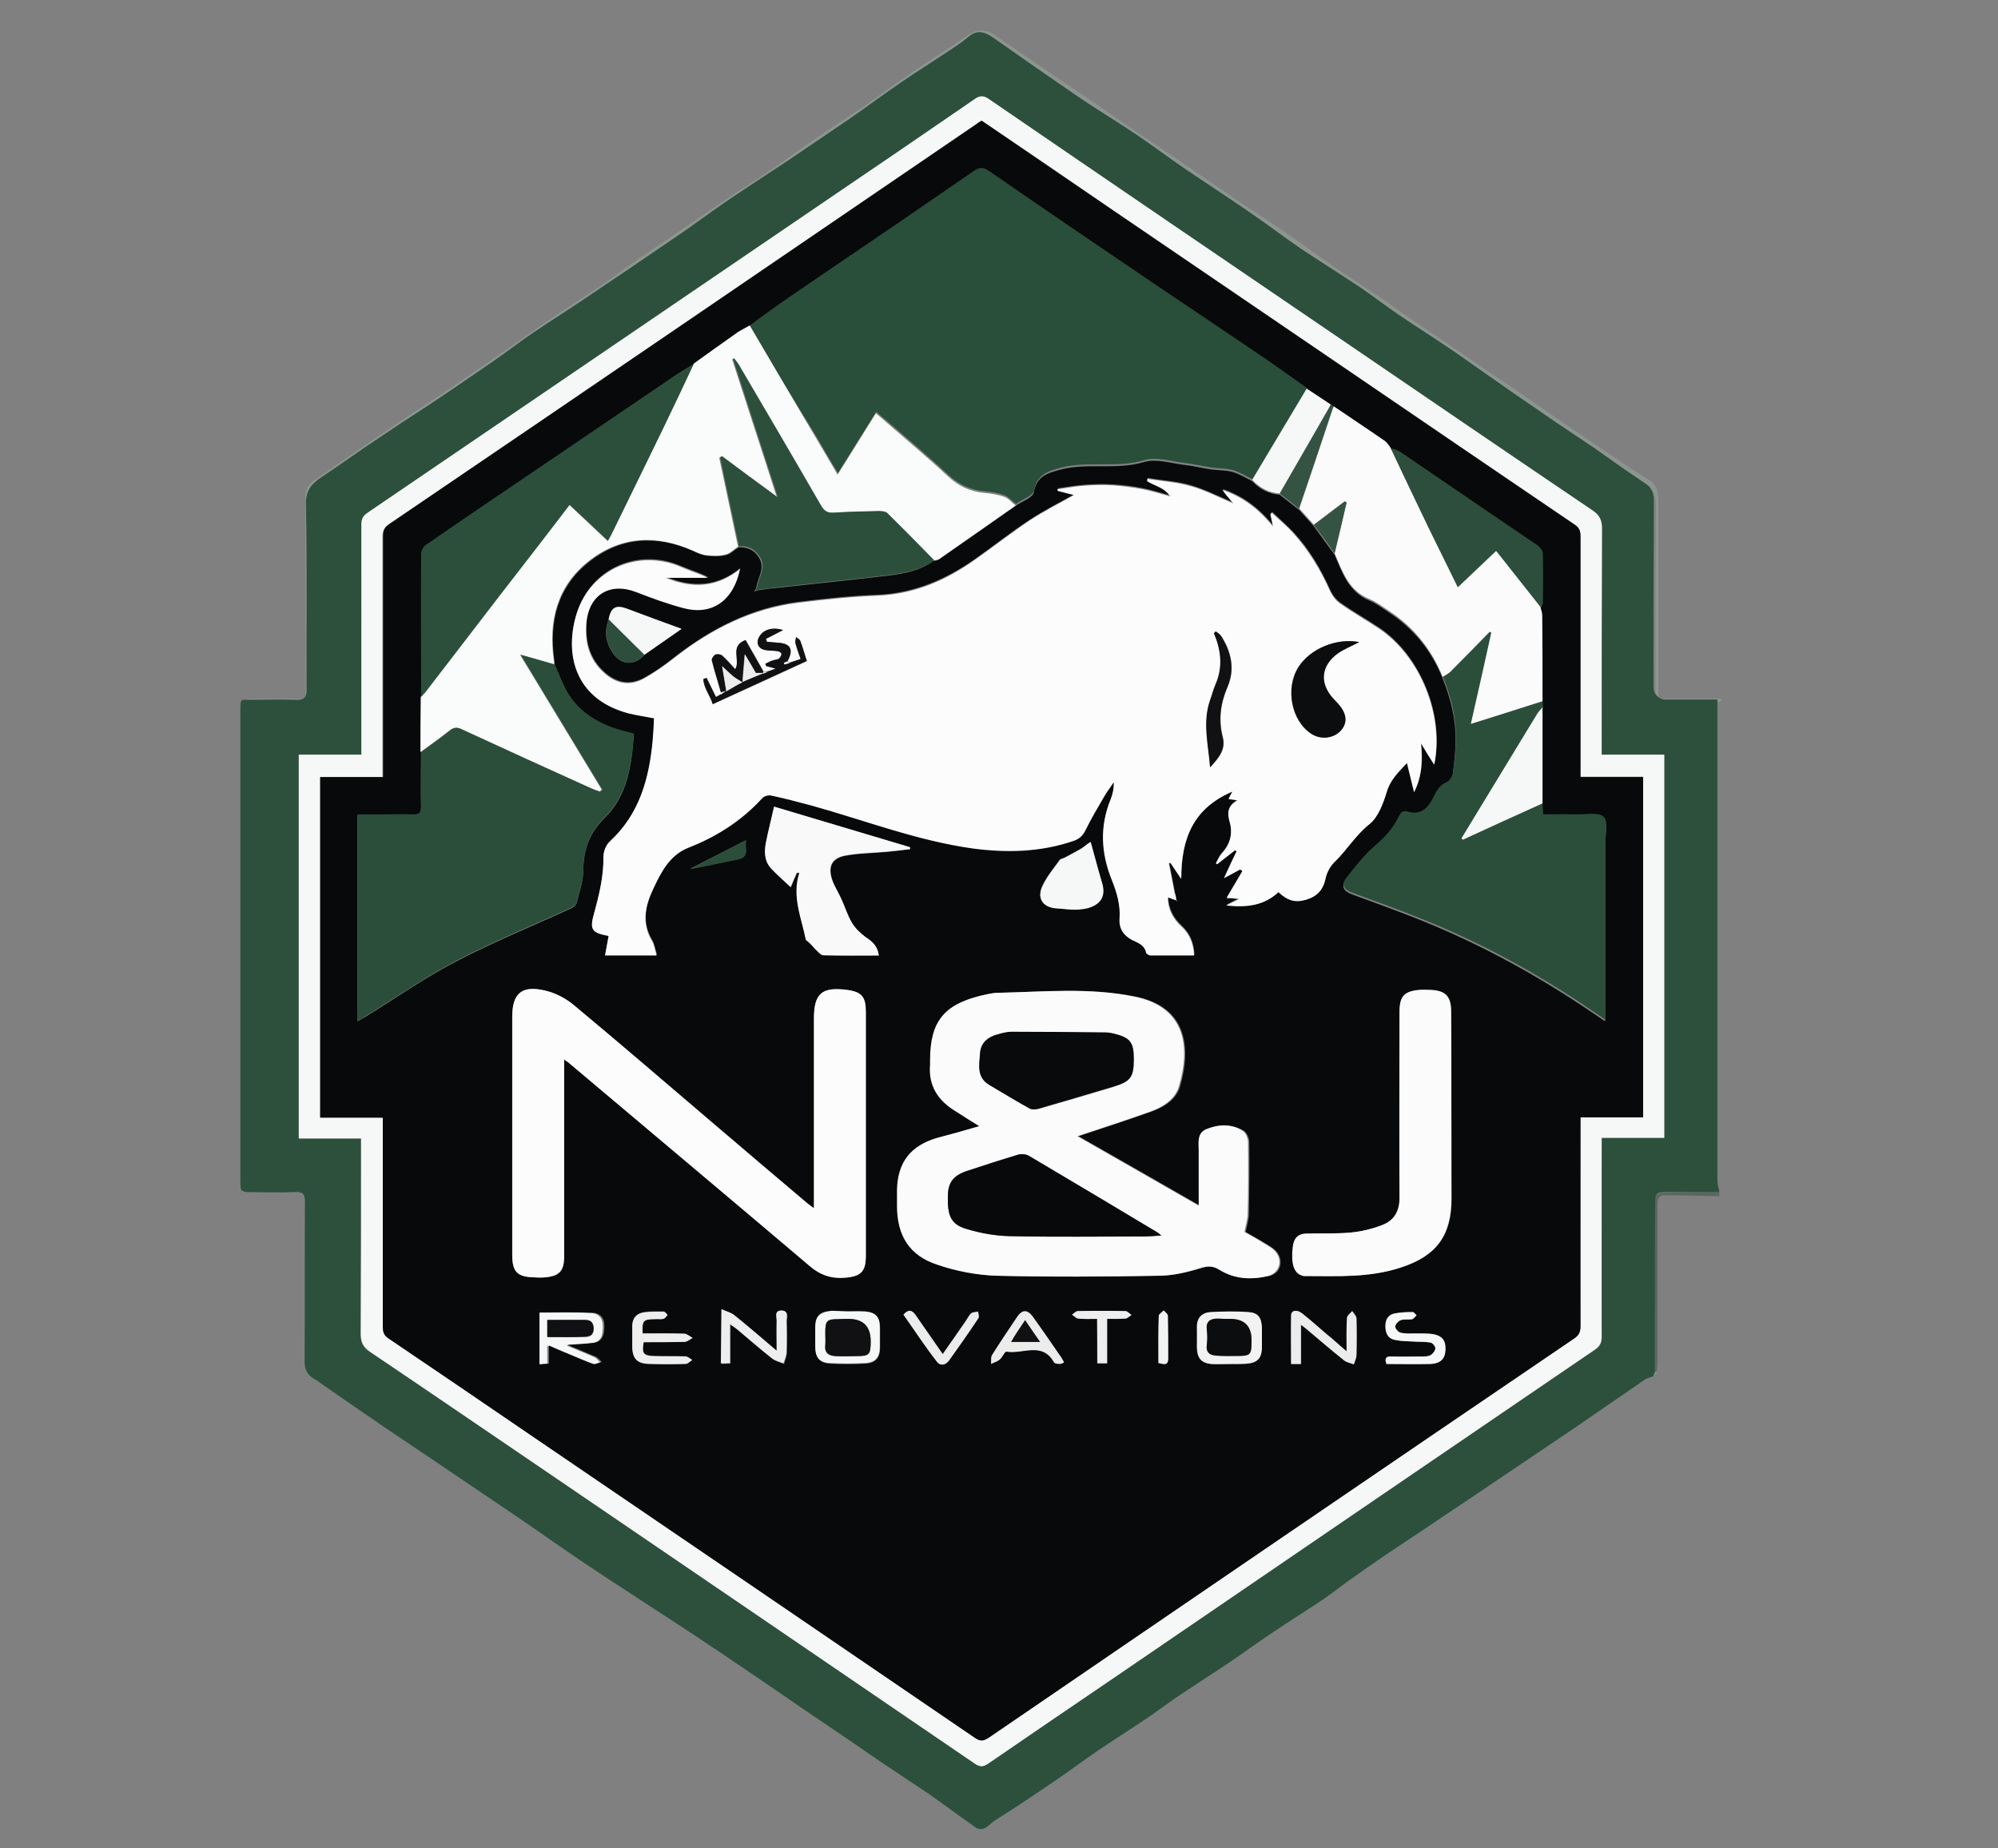
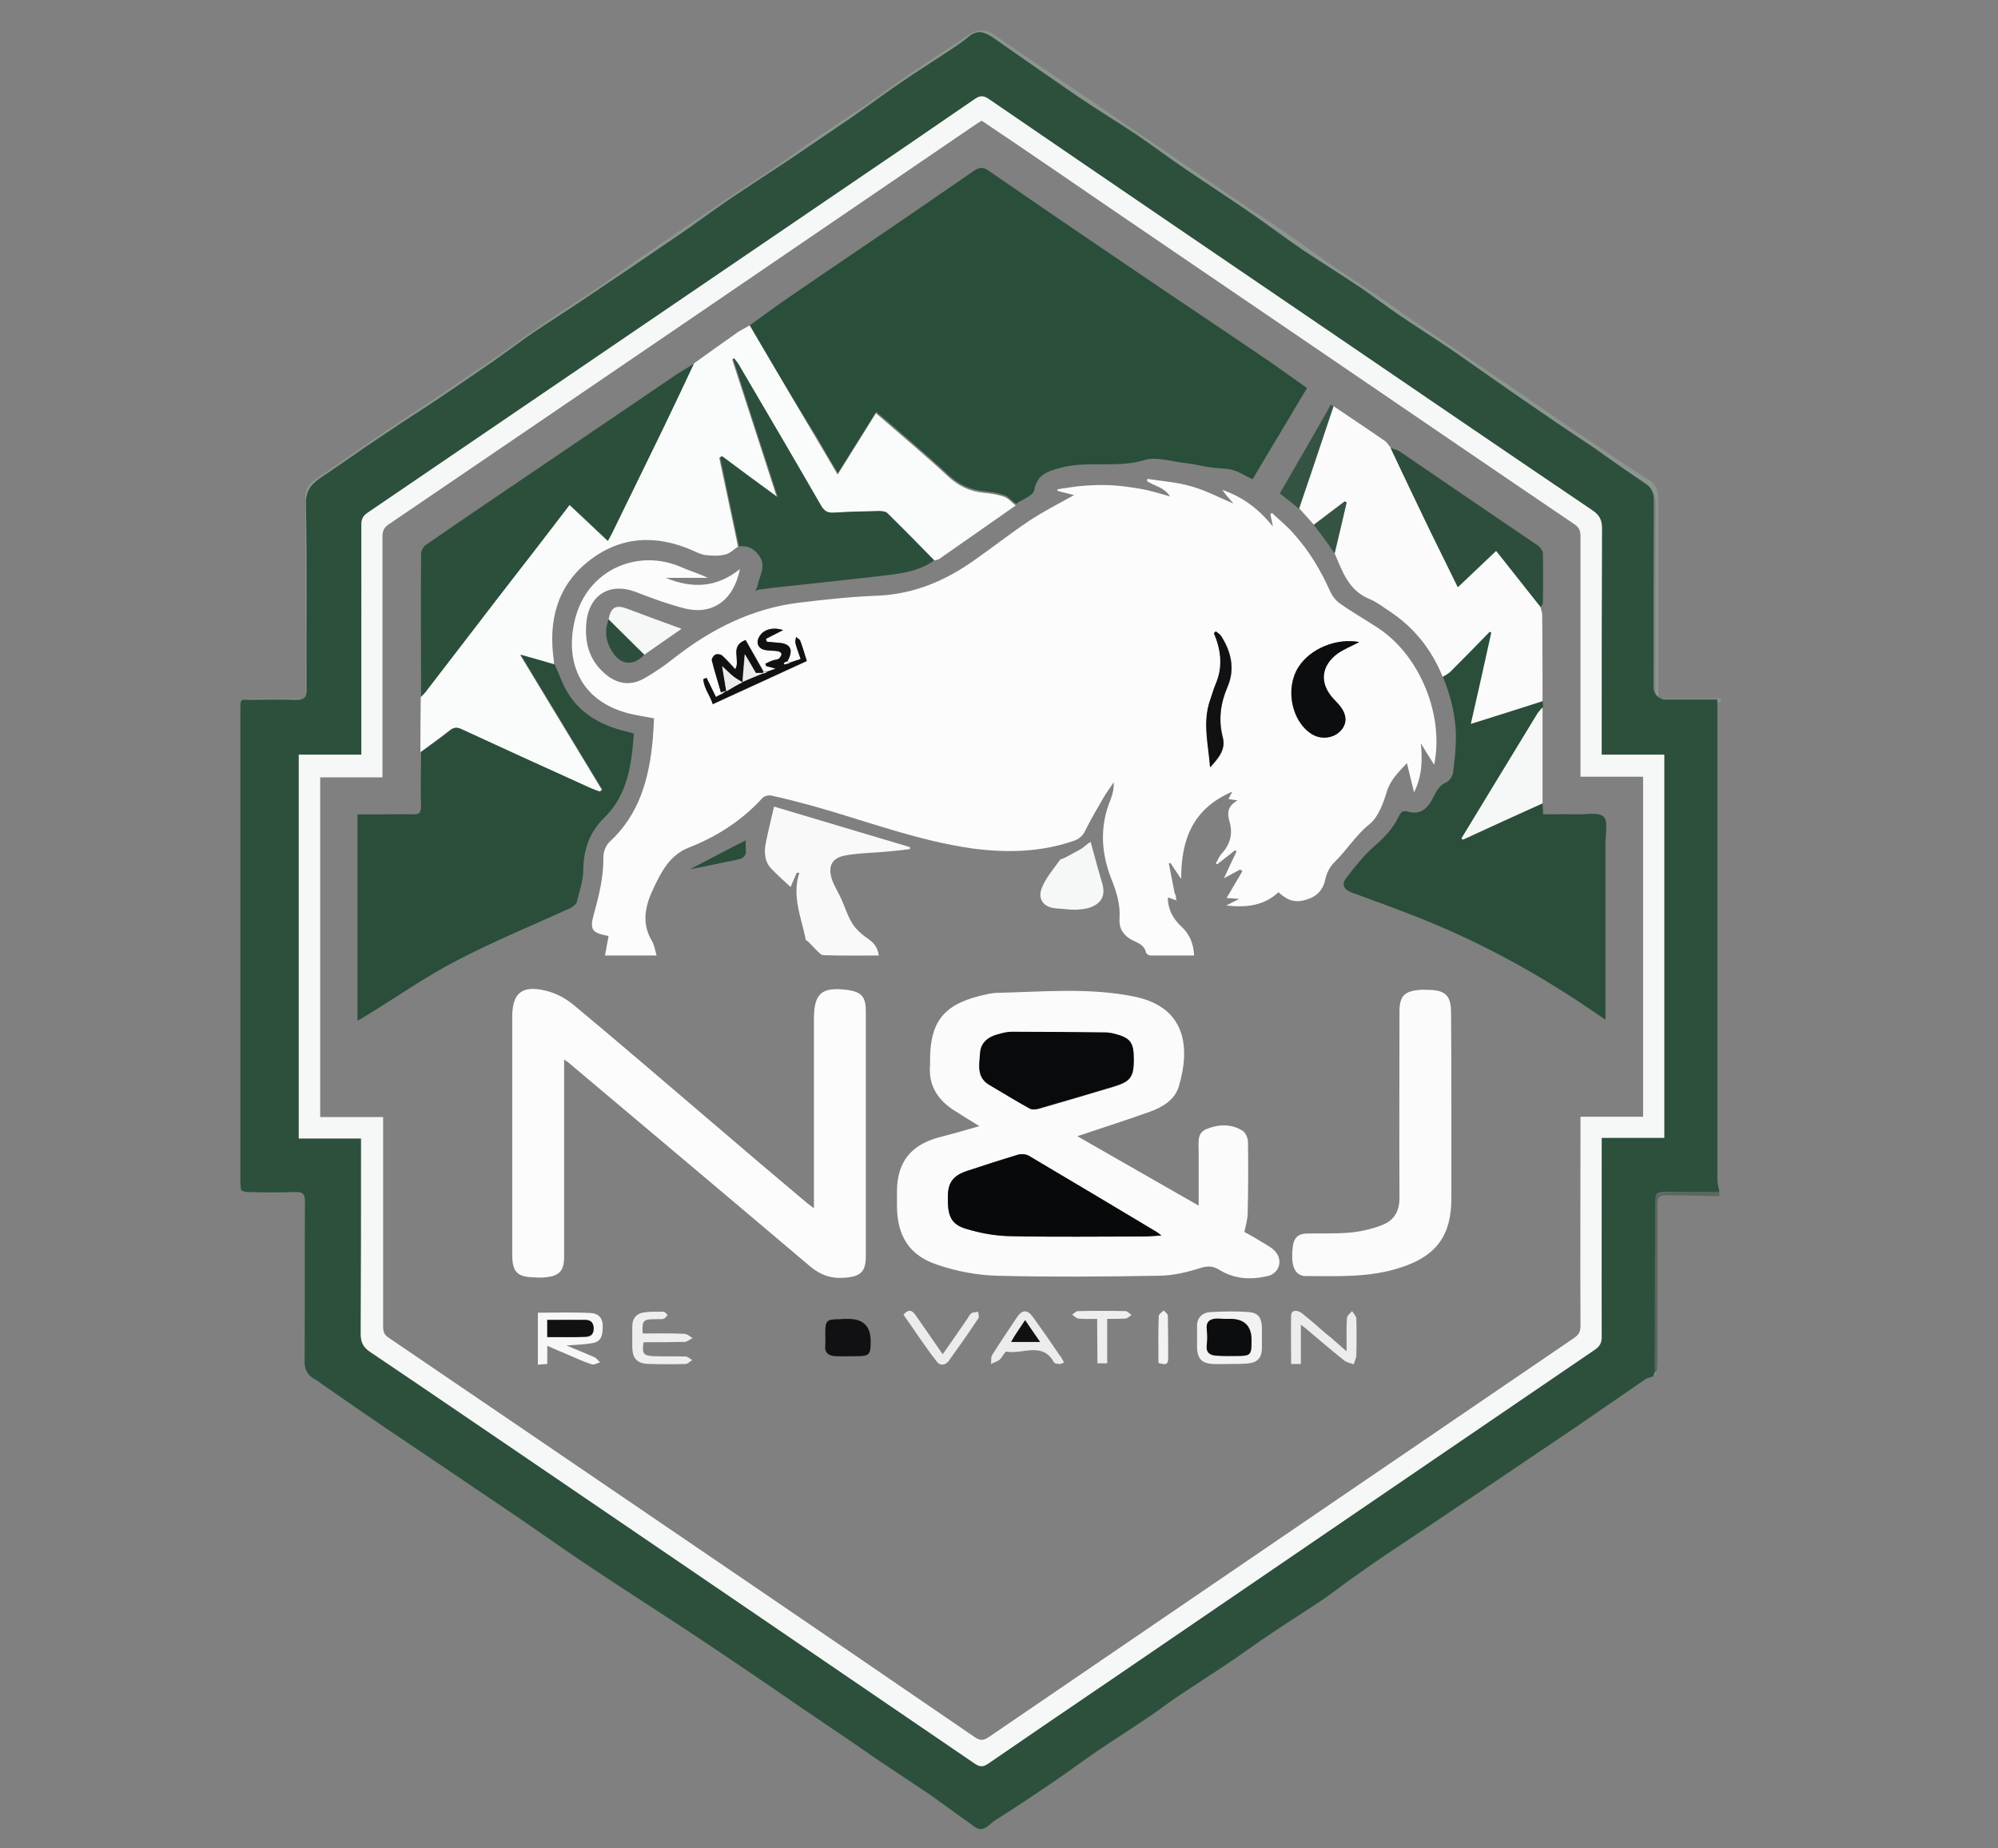
<svg xmlns="http://www.w3.org/2000/svg" version="1.1" id="Layer_1" x="0px" y="0px" viewBox="0 0 615.9 569.6" style="enable-background:new 0 0 615.9 569.6;" xml:space="preserve">
  <rect x="0" y="0" width="615.9" height="569.6" fill="#808080" stroke="none" />
  <style type="text/css">
	.st0{fill:#123322;}
	.st1{fill:#F6F8F7;}
	.st2{fill:#111113;}
	.st3{fill:#8C9590;}
	.st4{fill:#5A6760;}
	.st5{fill:#2C503C;}
	.st6{fill:#8D9691;}
	.st7{fill:#07090A;}
	.st8{fill:#FCFCFC;}
	.st9{fill:#294E3A;}
	.st10{fill:#FAFBFB;}
	.st11{fill:#FBFBFB;}
	.st12{fill:#2A4E3A;}
	.st13{fill:#2B4F3B;}
	.st14{fill:#2C4F3C;}
	.st15{fill:#F9F9F9;}
	.st16{fill:#2D4E3C;}
	.st17{fill:#ECECEC;}
	.st18{fill:#F2F2F2;}
	.st19{fill:#EEEEEF;}
	.st20{fill:#355343;}
	.st21{fill:#0C0D0F;}
	.st22{fill:#08090B;}
	.st23{fill:#090A0C;}
	.st24{fill:#FFFFFF;stroke:#000000;stroke-miterlimit:10;}
</style>
  <path class="st0" d="M-370.4,491.1c0.1,0.1,0.2,0.3,0.3,0.5c0,0-0.1,0.1-0.2,0.2C-370.5,491.5-370.5,491.3-370.4,491.1L-370.4,491.1  z" />
  <path class="st0" d="M-369.7,292.5c-0.2,0.2-0.4,0.5-0.7,0.7c-0.1-0.2-0.1-0.4,0-0.6C-370.2,292.4-370,292.4-369.7,292.5  L-369.7,292.5z" />
  <g>
    <path class="st1" d="M174.6,414.7c3.1,1.3,5.9,2.4,8.6,3.6c0.7,0.3,1.2,1.1,1.8,1.6c-0.9,0.2-1.9,0.9-2.6,0.6   c-2.5-0.8-4.9-1.9-7.4-3c-2-0.8-4-1.7-6.3-2.7v5.6c-1.1,0.1-1.9,0.1-2.9,0.2v-16c5.5,0,11-0.2,16.4,0.1c2.1,0.1,3.6,1.4,3.6,4   c0,2.7-0.3,4.9-3.4,5.3C180.1,414.4,177.6,414.5,174.6,414.7L174.6,414.7z M168.7,412.1c4.1,0,7.8,0.1,11.6,0   c1.5,0,2.7-0.4,2.7-2.6c0-2-1.1-2.6-2.7-2.6c-3.8-0.1-7.6,0-11.6,0V412.1L168.7,412.1z" />
    <path class="st2" d="M168.7,412.1v-5.3c3.9,0,7.8,0,11.6,0c1.6,0,2.6,0.6,2.7,2.6c0,2.1-1.2,2.5-2.7,2.6   C176.6,412.2,172.8,412.1,168.7,412.1L168.7,412.1z" />
    <g>
      <path class="st3" d="M74.8,216.4c0.8-0.3,1.6-0.9,2.4-1c5.5-0.1,11,0,17,0c0-1.2,0-2.3,0-3.3c0-19.6,0-39.1-0.1-58.7    c0-2.9,1.3-4.5,3.5-5.9c4.4-2.9,8.6-6,12.9-8.9c3.7-2.6,7.5-5.1,11.2-7.6c3.8-2.6,7.7-5.1,11.5-7.6c6.7-4.5,13.3-9,19.9-13.5    c5.4-3.7,10.6-7.6,16-11.2c4.8-3.3,9.8-6.4,14.7-9.7c4.3-2.9,8.4-6,12.6-8.9c4.7-3.2,9.4-6.4,14.1-9.6c4.3-2.9,8.5-5.8,12.8-8.7    c5.2-3.5,10.4-6.8,15.6-10.3c4.1-2.8,8.1-5.8,12.2-8.6c5-3.4,10.1-6.7,15.1-10.1c3.1-2.1,6.2-4.4,9.3-6.6    c3.7-2.6,7.4-5.1,11.2-7.6c4-2.7,8-5.2,11.9-7.9c2.4-1.7,5.5-1.7,7.9,0c4.8,3.4,9.7,6.6,14.5,9.9c4.3,2.9,8.6,5.9,13,8.8    c3.7,2.5,7.4,5.1,11.2,7.7c4.3,2.9,8.6,5.9,13,8.8c3.8,2.6,7.6,5.2,11.4,7.8c4.3,2.9,8.6,5.9,12.9,8.8c5.1,3.4,10.3,6.7,15.3,10.2    c4.2,2.9,8.2,5.9,12.4,8.8c4.9,3.4,9.9,6.6,14.9,9.9c3.1,2.1,6,4.3,9.1,6.4c4.8,3.3,9.7,6.6,14.6,9.9c4.3,2.9,8.6,5.9,13,8.8    c3.7,2.5,7.5,5.1,11.2,7.7c4.5,3.1,8.9,6.1,13.4,9.2c4.8,3.2,9.6,6.5,14.4,9.7c2.6,1.7,5.3,3.4,7.9,5.1c2.1,1.4,2.5,3.6,2.5,6    c0,19.2,0,38.4,0,57.6c0,1.1,0,2.2,0,3.5h19.4v0.6c-0.2,0.2-0.4,0.3-0.6,0.5c-5.3,0-10.6,0-16,0c-3.6,0-3.7,0-3.7-3.7    c0-19.1,0-38.2,0.1-57.3c0-2.2-0.5-4-2.2-5.3c-2.3-1.6-4.6-3.1-6.9-4.7c-3.2-2.2-6.3-4.5-9.5-6.7c-3.7-2.5-7.5-5-11.2-7.5    c-4.4-3-8.8-6-13.1-9c-4-2.8-8-5.6-12-8.4c-2.8-2-5.6-3.9-8.5-5.9c-5-3.4-10.1-6.6-15.1-10c-4.1-2.8-8-5.8-12.1-8.6    c-6-4-12.1-7.8-18.1-11.8c-5.4-3.6-10.6-7.6-15.9-11.3c-6.5-4.4-13.1-8.7-19.5-13.1c-5.2-3.6-10.2-7.4-15.5-10.9    c-6-4.1-12.3-7.9-18.3-11.9c-8.6-5.8-17.1-11.8-25.6-17.8c-2.5-1.8-4.9-2.8-7.7-0.4c-1.8,1.6-3.9,2.9-6,4.3    c-4.9,3.2-9.8,6.4-14.7,9.7c-5.3,3.6-10.5,7.5-15.7,11.1c-5.5,3.9-11.2,7.6-16.8,11.4c-3.8,2.6-7.7,5.1-11.5,7.6s-7.5,5-11.2,7.5    c-4.2,2.9-8.2,5.9-12.4,8.8c-5.5,3.8-11,7.6-16.6,11.3c-4.8,3.2-9.6,6.5-14.4,9.7c-5,3.3-10,6.4-14.9,9.8c-4.2,2.9-8.2,6-12.3,8.8    c-5.6,3.9-11.3,7.8-17,11.6c-3.7,2.5-7.5,5-11.3,7.4c-3.8,2.5-7.5,5-11.2,7.5c-4.5,3-8.9,6.2-13.4,9.2c-3,2-5,4-4.9,8.4    c0.4,19.1,0.1,38.2,0.2,57.3c0,2.3-0.7,3.1-3,3c-5.6-0.1-11.2,0-16.8,0C75.1,216.1,74.8,216.2,74.8,216.4L74.8,216.4z" />
      <path class="st4" d="M530,367.4l0,0.9l0,0.4c-5.8-0.1-11.2-0.3-17-0.3c-2,0-2.1,1.6-2.1,3.2c0,10.5,0,21.1,0,31.6    c0,5.7,0,11.4,0,17c0,1-0.2,2-0.3,3c-0.2,0-0.4-0.1-0.6-0.1c0-17.2,0.1-34.4,0.1-51.6c0-3.6,0.3-3.9,3.9-3.9    C519.5,367.4,524.8,367.4,530,367.4L530,367.4z" />
      <path class="st5" d="M530,367.4c-5.3,0-10.6,0-15.9,0c-3.7,0-3.9,0.3-3.9,3.9c0,17.2-0.1,34.4-0.1,51.6c-0.2,0.4-0.3,0.8-0.5,1.3    c-0.8,0.3-1.7,0.5-2.4,0.9c-7.2,4.9-14.3,9.9-21.5,14.8c-9.9,6.7-19.9,13.4-29.8,20.1c-5.6,3.7-11.1,7.5-16.7,11.2    c-3.9,2.6-7.8,5.2-11.7,7.8c-3.7,2.5-7.3,5-10.9,7.6c-2.9,2-5.6,4.2-8.5,6.2c-5.2,3.5-10.5,6.8-15.7,10.3    c-5,3.3-9.8,6.9-14.8,10.2c-5.1,3.4-10.3,6.7-15.3,10.1c-3.1,2.1-6,4.4-9.1,6.4c-5,3.4-10.1,6.6-15.1,10    c-4.1,2.8-8.1,5.8-12.2,8.6c-6.3,4.3-12.7,8.6-19.2,12.7c-1.8,1.1-3.5,4.1-6.5,1.8c-1.5-1.2-3.1-2.2-4.6-3.3c-3-2.2-6-4.4-9-6.5    c-5.1-3.4-10.2-6.8-15.3-10.2c-3.2-2.2-6.4-4.4-9.6-6.6c-4.9-3.3-9.7-6.6-14.6-9.9c-3.2-2.2-6.4-4.4-9.6-6.6c0,0-6.6-4.5-14.6-9.9    c-21.4-14.4-36.2-23.4-52.2-34.6c-1.3-0.9-5-3.5-10.1-7c-4.7-3.2-9.5-6.4-14.2-9.6c-4.4-3-21.6-14.6-26.1-17.6    c-5.9-4,0.8,0.6-5.1-3.5c-5.5-3.7-10.9-7.5-16.4-11.3c-0.5-0.4-1-0.8-1.6-1.1c-2.3-1.2-3.3-2.9-3.3-5.5c0.1-16.4,0-32.9,0.1-49.3    c0-2.5-0.7-3.1-3.1-3c-4.9,0.2-9.9,0.1-14.9,0c-0.6,0-1.2-0.4-1.8-0.6c0.1-0.1,0.2-0.1,0.2-0.2s-0.1-0.2-0.2-0.3    c0-0.6-0.1-1.3-0.1-1.9c0-48.7,0-97.4,0-146.2c0-0.6,0.1-1.3,0.1-1.9c0.2-0.2,0.3-0.4,0.5-0.6c5.6,0,11.2-0.2,16.8,0    c2.3,0,3-0.8,3-3c-0.1-19.1,0.2-38.2-0.2-57.3c-0.1-4.4,1.9-6.4,4.9-8.4c4.5-3,8.9-6.1,13.4-9.2c3.7-2.5,7.5-5,11.2-7.5    c3.8-2.5,7.6-4.9,11.3-7.4c5.7-3.8,11.3-7.7,17-11.6c4.2-2.9,8.2-6,12.3-8.8c4.9-3.3,10-6.5,14.9-9.8c4.8-3.2,9.6-6.5,14.4-9.7    c5.5-3.8,11.1-7.5,16.6-11.3c4.2-2.9,8.2-5.9,12.4-8.8c3.7-2.6,7.5-5,11.2-7.5c3.8-2.5,7.7-5,11.5-7.6c5.6-3.8,11.2-7.6,16.8-11.4    c5.3-3.7,10.4-7.5,15.7-11.1c4.8-3.3,9.8-6.4,14.7-9.7c2-1.3,4.1-2.7,6-4.3c2.8-2.4,5.2-1.3,7.7,0.4c8.5,6,17,11.9,25.6,17.8    c6,4.1,12.3,7.9,18.3,11.9c5.2,3.5,10.3,7.4,15.5,10.9c6.5,4.4,13.1,8.7,19.5,13.1c5.4,3.7,10.5,7.6,15.9,11.3    c6,4,12.1,7.8,18.1,11.8c4.1,2.8,8,5.8,12.1,8.6c5,3.4,10.1,6.6,15.1,10c2.9,1.9,5.6,3.9,8.5,5.9c4,2.8,8,5.6,12,8.4    c4.4,3,8.7,6,13.1,9c3.7,2.5,7.5,5,11.2,7.5c3.2,2.2,6.3,4.5,9.5,6.7c2.3,1.6,4.6,3.1,6.9,4.7c1.8,1.3,2.2,3.1,2.2,5.3    c-0.1,19.1-0.1,38.2-0.1,57.3c0,2,1.7,3.7,3.7,3.7h16v148.1C529.5,365.8,529.8,365.8,530,367.4z M111.3,350.9c0,1.2,0,2.1,0,3    c0,19,0,38-0.1,57.1c0,2.6,0.7,4.1,2.9,5.6c18.3,12.3,36.5,24.8,54.8,37.2c43.9,29.9,87.8,59.8,131.6,89.7c1.5,1,2.5,1.1,4.1,0    c12.8-8.8,25.6-17.5,38.4-26.2c49.6-33.8,99.1-67.6,148.7-101.3c1.6-1.1,2.1-2.1,2.1-4c-0.1-19.4,0-38.8,0-58.2c0-1,0-1.9,0-3.1    h19.3v-118h-19.3c0-1.2,0-2.1,0-3c0-22.2,0-44.5,0.1-66.7c0-2.6-0.7-4.1-2.9-5.6c-24.8-16.8-49.6-33.7-74.4-50.6    c-37.3-25.4-74.6-50.8-111.8-76.2c-1.6-1.1-2.7-1.1-4.3,0c-15.1,10.4-30.3,20.7-45.4,31c-47.3,32.2-94.6,64.4-141.9,96.6    c-1.4,1-1.8,2-1.8,3.6c0.1,22.5,0,45,0,67.5c0,1.1,0,2.1,0,3.4H92.1v118.2L111.3,350.9L111.3,350.9z" />
      <path class="st6" d="M509.8,424.1c0.2-0.4,0.3-0.8,0.5-1.3c0.2,0,0.4,0.1,0.6,0.1C510.5,423.5,510,423.8,509.8,424.1z" />
      <path class="st1" d="M111.3,350.9H92.1V232.6h19.3c0-1.3,0-2.4,0-3.4c0-22.5,0-45,0-67.5c0-1.6,0.4-2.6,1.8-3.6    c47.3-32.2,94.6-64.4,141.9-96.6c15.2-10.3,30.3-20.6,45.4-31c1.6-1.1,2.7-1.1,4.3,0C342,56,379.2,81.3,416.5,106.7    c24.8,16.9,49.5,33.8,74.4,50.6c2.2,1.5,2.9,3,2.9,5.6c-0.1,22.2-0.1,44.5-0.1,66.7c0,0.9,0,1.8,0,3H513v118.1h-19.3    c0,1.2,0,2.2,0,3.1c0,19.4,0,38.8,0,58.2c0,1.8-0.5,2.9-2.1,4C442,449.8,392.5,483.6,343,517.4c-12.8,8.7-25.6,17.4-38.4,26.2    c-1.6,1.1-2.6,1-4.1,0c-43.8-29.9-87.7-59.8-131.6-89.7c-18.3-12.4-36.5-24.9-54.8-37.2c-2.2-1.5-2.9-3-2.9-5.6    c0.1-19,0.1-38,0.1-57.1C111.3,353,111.3,352,111.3,350.9L111.3,350.9z M302.6,37.2c-0.7,0.4-1.1,0.7-1.6,1    c-60.4,41.2-120.8,82.4-181.3,123.5c-1.6,1.1-1.8,2.3-1.8,3.9c0,23.5,0,47,0,70.6c0,1.1,0,2.1,0,3.4H98.7v104.7h19.4    c0,1.2,0,2.2,0,3.2c0,20.4,0,40.8,0,61.2c0,1.6,0.2,2.6,1.7,3.6c14.2,9.6,28.3,19.3,42.5,28.9c46,31.3,92,62.6,138,94.1    c1.7,1.2,2.7,1.3,4.5,0.1c60.1-41,120.2-82,180.4-123c1.5-1,2-2,2-3.8c-0.1-20.4,0-40.8,0-61.2c0-1,0-2,0-3.2h19.3V239.4h-19.3    c0-1.7,0-3.1,0-4.5c0-23.2,0-46.3,0-69.5c0-1.5-0.2-2.6-1.7-3.7c-23.8-16.1-47.6-32.4-71.4-48.6c-23.5-16-47-32-70.5-48    C330,55.8,316.5,46.5,302.6,37.2L302.6,37.2z" />
-       <path class="st7" d="M302.6,37.2c13.8,9.4,27.4,18.7,41,28c23.5,16,47,32,70.5,48c23.8,16.2,47.5,32.4,71.4,48.6    c1.5,1,1.7,2.1,1.7,3.7c0,23.2,0,46.3,0,69.5c0,1.4,0,2.8,0,4.5h19.3v104.9h-19.3c0,1.2,0,2.2,0,3.2c0,20.4,0,40.8,0,61.2    c0,1.8-0.5,2.8-2,3.8c-60.2,40.9-120.3,81.9-180.4,123c-1.8,1.2-2.8,1.1-4.5-0.1c-46-31.4-92.1-62.8-138.1-94.1    c-14.2-9.7-28.3-19.3-42.5-28.9c-1.5-1-1.7-2.1-1.7-3.6c0-20.4,0-40.8,0-61.2c0-1,0-2,0-3.2H98.7v-105h19.4c0-1.3,0-2.3,0-3.4    c0-23.5,0-47,0-70.6c0-1.6,0.2-2.8,1.8-3.9c60.4-41,120.8-82.2,181.2-123.4C301.5,37.8,302,37.5,302.6,37.2L302.6,37.2z     M198.6,201.9c3.9-2.7,7.8-5.4,11.5-8c-5.8-2.1-11.3-4.2-16.8-6.2c-3.4-1.3-4.9-0.4-5.7,3.3c-1.5,3.9-0.8,7.5,1.7,10.8    C191.9,205.1,195.6,205.1,198.6,201.9L198.6,201.9z M410.4,124.8c-2.5-1.6-5-3.3-7.4-4.9c-3.9-2.8-7.7-5.6-11.6-8.2    c-11.4-7.7-22.8-15.3-34.1-23c-17.6-11.9-35.1-23.9-52.6-35.9c-1.9-1.3-3.2-0.7-4.6,0.3c-5.6,3.8-11.1,7.7-16.7,11.5    c-13.4,9.1-26.8,18.2-40.2,27.4c-4.1,2.8-8,5.7-12,8.6c-1.4,0.8-2.9,1.5-4.2,2.5c-4.3,3-8.6,6.2-12.9,9.2    c-2.4,1.5-4.8,2.9-7.2,4.5c-12.9,8.7-25.8,17.5-38.6,26.2c-12.3,8.4-24.7,16.8-37,25.2c-0.8,0.5-1.4,1.8-1.4,2.7    c-0.1,14.7,0,29.4,0,44.1l-0.1,17c0,5.6-0.1,11.2,0,16.8c0,1.9-0.5,2.6-2.5,2.5c-3.2-0.2-6.4,0-9.6,0c-2.5,0-5,0-7.5,0v63.5    c1-0.6,1.8-1.1,2.6-1.5c9.3-5.7,18.2-12,27.9-17c11.5-6,23.6-10.9,35.3-16.3c0.7-0.3,1.6-1.1,1.8-1.8c0.8-3.3,2-6.6,2-9.9    c0.1-6.4,1.8-11.5,6.6-16.2c7.1-6.9,8.3-16.3,9-25.8c-0.7-0.2-1-0.3-1.4-0.4c-7.4-1.8-14.1-4.9-18.5-11.4c-1.9-2.9-3-6.3-4.5-9.5    c0-0.5,0-0.9-0.1-1.4c-1.7-12.1,1-22.8,10.8-30.5s20.7-8.3,32.1-3.2c1.3,0.6,2.7,1.2,4.1,1.4c2,0.2,4,0.3,5.9-0.2    c1.4-0.3,2.6-1.6,3.9-2.4c2.8-0.1,5,0.9,6.4,3.4c1.7,3.1-0.4,5.8-0.9,8.7c-0.1,0.5-0.4,1-0.7,1.5c0.5-0.1,0.9-0.3,1.4-0.4    c1.6-0.2,3.1-0.5,4.7-0.6c11.8-1.3,23.5-2.5,35.3-3.9c4.9-0.6,9.7-1.5,13.8-4.5c0.6-0.1,1.3-0.1,1.8-0.5    c7.9-5.5,15.8-11,23.6-16.5c2-1.4,5.3-2.5,5.6-4.2c0.9-4.9,4-5.8,8-6.9c8.5-2.3,17.4,0.2,26-2.4c3.7-1.1,8.3,0.4,12.4,0.9    c2.8,0.3,5.5,1,8.3,1.4c2.2,0.3,4.5,0.2,6.6,0.8s4,1.8,6,2.8c2.3,2.5,5.1,3.9,8.5,4.2c2,1.6,4,3.1,6,4.7c1.5,1.7,3,3.3,4.5,5    l6.4,8.8c2.4,5.6,4.3,11.4,10.7,14.1c2.2,0.9,4.1,2.4,6.1,3.7c7.6,5,13.1,11.8,16.5,20.3c2.4,6,4,12.2,4,18.6    c0,3.7-0.4,7.4-0.9,11.1c-0.1,1-1.1,2.4-2,2.8c-2.5,1-3.3,3.2-4.4,5.3c-1.8,3.3-4.1,4.7-7.3,3.8c-1.9-0.5-2.4,0.3-3.1,1.6    c-1.7,3.5-4.2,6.3-7.2,8.8c-3.4,2.9-6.1,6.5-8.9,10c-1.6,2-0.7,3.6,1.7,4.5c7.3,2.7,14.6,5.3,21.8,8.2    c18.8,7.6,36.5,17.4,53.3,28.9c0.9,0.6,1.8,1.2,3.1,2.1c0-1.9,0-3.2,0-4.4c0-16.7,0-33.4,0-50.1c0-2.8,0.9-6.9-0.6-8.1    c-1.7-1.5-5.5-0.6-8.4-0.7c-3.4-0.1-6.7,0-10.2,0c-0.1-1.4-0.2-2.4-0.2-3.4c0-9.9,0-19.7,0-29.6c0-0.6,0-1.3-0.1-1.9    c0-8.8,0.1-17.6,0-26.4c0-0.9-0.4-1.8-0.6-2.6c0.2-0.4,0.6-0.7,0.6-1.1c0-5.2,0.1-10.4,0-15.7c0-0.8-0.8-1.8-1.6-2.3    c-3.9-2.7-7.9-5.3-11.8-8c-10.3-7-20.5-14-30.8-21c-0.8-0.5-1.8-0.7-2.7-1c-0.6-0.7-1-1.6-1.7-2c-5.2-3.6-10.5-7.2-15.8-10.7    C410.9,125.1,410.5,124.8,410.4,124.8L410.4,124.8z M362.6,277.5c0.1,0.1,0.1,0.2,0.2,0.3c0-0.1,0.1-0.2,0.1-0.3    C362.9,277.5,362.8,277.5,362.6,277.5c-0.2-0.8-0.3-1.7-0.4-2.5c-0.6-3.1-1.2-6.1-1.8-9.2c0.2,0,0.3-0.1,0.5-0.1    c1.1,1.6,2.2,3.3,3.3,4.9c0-12.2,3.6-21.7,15.8-26.9c-0.5,1-0.8,1.7-1.2,2.3c0.7,0.1,1.3,0.2,2.8,0.4c-3.2,1.8-3.2,3.9-2.5,6.5    c1,3.7,0.2,7.1-2.4,9.9c-0.8,0.8-1.2,2-1.8,3c0.1,0.1,0.3,0.2,0.4,0.3l5.5-4.3c0.2,0.1,0.3,0.2,0.5,0.3c-1.2,2.5-2.4,5-3.9,8.3    c2-1.1,3.5-1.9,5-2.7c0.2,0.2,0.5,0.3,0.7,0.5c-1.6,2.7-3.2,5.5-4.9,8.3c1,0.1,2.2,0.2,3.9,0.3c-1.5,0.7-2.4,1.2-4,2    c6.4,0.7,11.7,0,16.1-4.1c2.8,2.7,5.1,3.3,8.6,2.3c3.3-1,5.2-3,5.9-6.5c0.4-1.9,1.5-3.9,2.9-5.2c3.8-3.6,6.5-8.2,10.7-11.6    c2.7-2.2,4.2-6.4,5.3-10c1.1-3.6,3.5-5.9,6.2-8.8c0.8,3.2,1.4,5.9,2.2,9c2.5-5,2.6-9.9,2.1-15.1c1.4,2.2,2.8,4.4,4.1,6.6    c3.1-15.1-4.3-33.4-17.1-42c-3.9-2.6-8-4.9-11.8-7.6c-1.3-0.9-2.5-2.4-3.2-3.9c-2.9-6.5-6.5-12.6-11.3-17.8    c-2.1-2.2-4.4-4.2-6.6-6.3c-0.2,0.1-0.3,0.3-0.5,0.4c0.2,1,0.4,2.1,0.8,3.8c-4.5-5.6-9.5-9.2-15.6-11.3c1.1,1.3,2.2,2.6,3.4,4.2    c-4.6-1.9-8.7-4-13-5.3s-9-1.5-13.5-2.3c0,0.2-0.1,0.5-0.1,0.7c2.2,1.5,5.2,1.8,7.1,4.7c-3.3-0.9-6.1-1.8-8.9-2.3    c-2.9-0.6-5.8-0.9-8.7-1.1c-2.9-0.2-5.9-0.1-8.8,0.1c-2.8,0.2-5.6,0.7-8.3,1.1c0,0.2,0,0.3,0,0.5c1.8,0.4,3.5,0.9,5.1,1.3    c-4.6,2.6-9.4,5-13.8,7.9c-5.8,3.8-11.3,8.2-17,12.2c-8.9,6.2-18.6,10.4-29.7,10.9c-8.2,0.3-16.5,1.2-24.6,2.2    c-14.3,1.8-26.7,8.1-37.9,16.8c-3,2.4-6.2,4.7-9.5,6.5c-4.5,2.5-8.6,1.7-12.4-1.7c-4.4-4-5.8-9.1-5.5-14.9c0.6-9,7.1-13.2,15.4-10    c4.9,1.9,9.7,3.7,14.8,5c8.6,2.2,15.2-2.3,17.2-12.1c-7,5.6-14.4,6.2-22.9,2.7h13c-2.8-1.3-5.6-2.2-8.2-3.3    c-13.2-5.8-27.8,0.5-32.2,14.2c-3.9,12-1.1,26.4,16,30.9c2.5,0.7,5.1,1,7.8,1.5c-0.1,2.4-0.2,4.5-0.4,6.7    c-1,11.9-4,22.9-13.3,31.4c-1.1,1-1.9,3.1-1.9,4.6c0,6-1.3,11.8-2.9,17.5c-1.4,5.1-0.7,5.9,4.5,6.9c-0.4,2-0.7,4-1.1,6h15.9    c-0.5-1.7-0.7-3.3-1.5-4.6c-3.2-5.5-2-10.9,0.5-16s5-10.3,10.8-12.6c8.8-3.4,16.5-8.3,22.8-15.3c0.6-0.6,1.9-1,2.7-0.8    c4.2,0.9,8.4,2,12.5,3.1c16.5,4.6,32.5,10.8,49.5,13.2c10.6,1.5,21,1.2,31.2-2.3c1.8-0.6,2.8-1.6,3.7-3.3    c1.7-3.4,3.7-6.8,5.6-10.1c0.9-1.6,2.1-3.1,3.1-4.7c0.1,1.9-0.2,3.6-0.9,5.2c-3.4,8.4-3,16.8,0.3,24.9c1.6,3.9,2.6,7.8,2.4,12    c-0.2,3,1.2,5.1,3.8,6.5c1.8,1,3.9,1.5,4.4,4c0.1,0.3,0.8,0.8,1.3,0.8c4.5,0.1,8.9,0,13.5,0c-0.2-3.8-1.4-6.6-3.9-8.9    c-2.6-2.4-4.1-5.3-4.2-9C361,277,361.9,277.2,362.6,277.5L362.6,277.5z M301.9,347.1c-4.7,1.4-8.6,2.5-12.6,3.6    c-8.2,2.4-12.2,7.5-12.4,16c0,1.7,0,3.3,0,5c0.1,9,3.9,15.3,12.4,18.1c5.8,1.9,12.1,3.2,18.2,3.4c16.7,0.4,33.4,0.3,50.1,0    c4.3-0.1,8.7-1.1,12.9-2.4c2.3-0.7,3.8-0.6,5.8,0.6c4.6,2.9,9.7,3,14.9,1.9c3.7-0.8,4.7-5,2.1-7.8c-0.9-0.9-2-1.5-3.1-2.2    c-2.1-1.3-4.2-2.4-6.2-3.6c0.4-2.1,1-3.9,1-5.7c0.1-7.3,0.2-14.7,0.1-22c0-1.2-0.7-2.9-1.7-3.5c-3.5-2.1-7.4-1.9-11.1-0.5    c-3,1.2-2.4,4.2-2.4,6.7c0,5.5,0,10.9,0,16.9c-12.7-7.3-24.9-14.3-37.4-21.4c7.9-2.6,15.2-5,22.5-7.6c3.9-1.4,7.6-3.7,8.8-7.8    c3.6-12.5,1.7-24.5-13.6-27.6c-14-2.9-28.1-1.5-42.2-1.2c-1.8,0-3.6,0.5-5.4,0.9c-11.4,2.8-15.5,8.1-15.5,19.8c0,0.5,0,0.9,0,1.4    c-0.6,6.6,2.5,11.2,8,14.5C297,344,299.1,345.5,301.9,347.1L301.9,347.1z M173.9,326.5c0.7,0.5,0.9,0.7,1.1,0.8    c24.9,21,49.8,41.9,74.7,63c3.2,2.8,6.7,3.8,10.9,3.5c4.8-0.4,6.3-1.9,6.3-6.7c0-25.1,0-50.2,0-75.3c0-4.6-1.3-6.1-5.8-6.7    c-7.8-1-10.2,1.1-10.2,8.9c0,18.4,0,36.8,0,55.1c0,1,0,1.9,0,3.3c-0.9-0.7-1.5-1-2-1.5c-9.9-8.4-19.8-16.9-29.8-25.3    c-14-12-28-24-42.2-35.8c-2.5-2.1-5.7-3.7-8.9-4.5c-7.2-1.7-10.1,0.9-10.1,8.1c0,24.4,0,48.9,0,73.3c0,5.3,1.5,6.8,6.8,7    c1.1,0,2.2,0.1,3.3,0c4.5-0.4,5.9-2,5.9-6.5c0-19.2,0-38.4,0-57.6C173.9,328.8,173.9,327.9,173.9,326.5L173.9,326.5z M447.4,341.5    c0-9.8,0-19.7,0-29.5c0-5-1.7-6.7-6.7-6.9c-1,0-2-0.1-3,0c-4.8,0.4-6.2,1.9-6.2,6.8c0,19.1-0.1,38.2,0,57.3c0,4.1-1.7,7-5.4,8.4    c-3.1,1.2-6.5,2-9.8,2.3c-4.5,0.4-9,0.2-13.5,0.3c-2.7,0-3.9,1.5-4.2,4.1c-0.5,5.1,0.3,8,2.7,8.8c0.3,0.1,0.5,0.2,0.8,0.2    c10.1,0,20.2,0.6,30-2.7c10.9-3.6,15.4-9.9,15.4-21.3C447.4,360,447.5,350.8,447.4,341.5L447.4,341.5z M270.9,294.5    c-0.3-3-2.1-4.3-4-5.6c-1.6-1.2-3.2-2.7-4.2-4.4c-1.4-2.3-2.1-4.9-3.3-7.4c-0.9-2.1-2.3-4-2.9-6.1c-1.2-3.9,0-6.4,4-7.2    c4.2-0.8,8.5-0.8,12.8-1.2c2.4-0.2,4.9-0.6,7.3-0.8c0-0.2,0-0.4,0-0.6c-13.9-4.1-27.7-8.3-41.9-12.5c-0.9,4-1.9,7.5-2.5,11    c-0.5,2.9-0.5,5.8,1.6,8.1c1.9,2,4,3.8,6,5.7c0.6-1.4,1.2-2.9,1.9-4.4c0.3,0,0.5,0,0.8,0c-2.4,7.3,0.7,14,2,20.7    c1.2,0.8,2,1.9,2.9,2.8c0.7,0.8,1.6,1.9,2.5,1.9C259.2,294.5,264.9,294.5,270.9,294.5L270.9,294.5z M336.2,259.5    c-1,0.7-1.9,1.3-2.8,1.9c-1.7,1-3.5,2-5.3,2.9c-0.5,0.3-1.2,0.3-1.5,0.7c-1.9,2.7-4.1,5.3-5.4,8.2c-1.7,3.8,0.4,6.5,4.5,6.7    c1.9,0.1,3.8,0.5,5.7,0.4c1.6,0,3.4-0.2,4.8-0.8c3.6-1.5,4.5-4.1,3.4-7.6C338.5,268,337.5,264,336.2,259.5L336.2,259.5z     M174.9,414.5c3-0.2,5.5-0.3,8-0.6c3-0.4,3.4-2.7,3.4-5.3c0-2.6-1.5-3.9-3.6-4c-5.5-0.2-10.9-0.1-16.4-0.1v16    c1-0.1,1.8-0.1,2.9-0.2v-5.6c2.3,1,4.3,1.9,6.3,2.7c2.4,1,4.9,2.1,7.4,3c0.7,0.2,1.7-0.4,2.6-0.6c-0.6-0.6-1.1-1.3-1.8-1.6    C180.8,416.9,177.9,415.8,174.9,414.5L174.9,414.5z M415.1,416.5c-2.5-2.1-4.4-3.7-6.3-5.4c-2.4-2.1-4.8-4.2-7.3-6.2    c-1.8-1.4-3.5-1.1-3.5,0.6c-0.1,4.9,0,9.8,0,14.9h3.1v-12.1c0.9,0.7,1.3,1,1.8,1.4c3.8,3.2,7.5,6.4,11.4,9.5    c0.8,0.7,2.1,0.9,3.1,1.3c0.3-1,0.8-1.9,0.8-2.9c0.1-3.8,0.1-7.5,0-11.3c0-0.8-0.8-1.5-1.3-2.2c-0.6,0.7-1.6,1.4-1.6,2.2    C415,409.4,415.1,412.5,415.1,416.5L415.1,416.5z M379,420.4c1.6,0,3.3,0.1,4.9,0c3.6-0.2,4.9-1.6,5-5.1c0-2,0-4,0-6    c0-3.1-1.1-4.6-4.1-4.8c-3.9-0.2-7.9-0.2-11.8,0c-2.6,0.2-4.1,1.8-4.1,4.6c0.1,2.1,0,4.2,0,6.3c0.1,3.4,1.4,4.8,4.8,5.1    C375.5,420.5,377.4,420.4,379,420.4L379,420.4z M222.4,403.6v16.8c1,0,1.7-0.1,2.8-0.1v-12c1,0.7,1.6,1.1,2.1,1.5    c3.6,3,7.1,6.1,10.8,9c1,0.8,2.4,1.1,3.6,1.6c0.3-1.1,0.8-2.3,0.9-3.4c0.1-3.2,0.1-6.4,0-9.6c0-1.3,0.8-3.3-1.6-3.3    c-2.2,0-1.4,2-1.4,3.2c-0.1,2.9,0,5.8,0,9.2c-4.7-4-8.8-7.6-13.1-11C225.4,404.6,223.9,404.2,222.4,403.6L222.4,403.6z     M261.2,404.2L261.2,404.2c-1.6,0-3.1,0-4.7,0c-0.3,0-0.5,0-0.8,0.1c-3.1,0.4-4.3,1.7-4.3,4.9c0,2,0,4,0,6c0,3.3,1.2,4.9,4.4,5.1    c3.6,0.2,7.3,0.2,11,0c3.2-0.2,4.5-1.8,4.5-5c0-2,0-4,0-6c0-3.2-1.3-4.7-4.5-4.9C264.9,404.1,263,404.2,261.2,404.2L261.2,404.2z     M198.1,411c-0.2-4,0.2-4.4,3.9-4.5c0.8,0,1.7,0.2,2.5-0.1c0.5-0.1,0.9-0.8,1.3-1.2c-0.4-0.4-0.8-1-1.2-1c-2,0-4-0.1-6,0.2    c-2.5,0.4-3.8,2-3.7,4.6c0,1.9,0,3.9,0,5.8c0,3.8,1.5,5.4,5.2,5.5c3.8,0.1,7.5,0.1,11.3,0c0.7,0,1.3-0.8,2-1.2    c-0.7-0.4-1.4-1.1-2.1-1.1c-3.2-0.1-6.4,0-9.6-0.1c-3.4-0.1-3.9-0.8-3.3-4.3c4.2,0,8.4,0.1,12.6-0.1c0.9,0,1.7-0.8,2.5-1.2    c-0.8-0.4-1.7-1.2-2.6-1.3C206.6,411,202.4,411,198.1,411L198.1,411z M328,419.9c-0.6-1.1-0.9-1.7-1.3-2.2c-2.8-4-5.5-8-8.3-11.9    c-1.7-2.3-3.3-2.3-4.9,0.1c-2.6,3.9-5.2,7.7-7.7,11.7c-0.4,0.7-0.2,1.8-0.3,2.7c0.9-0.4,1.9-0.7,2.6-1.3c0.9-0.7,1.6-2.6,2.2-2.5    c4.9,0.9,10.9-3.2,14.6,3.3c0.2,0.4,1.3,0.5,1.9,0.5C327.1,420.4,327.5,420,328,419.9z M427.4,420.4c4.5,0,8.9,0.1,13.3,0    c3.3-0.1,4.7-1.6,4.8-4.4c0.1-3.1-1.1-4.5-4.6-4.9c-1.5-0.2-3.1-0.1-4.7-0.1c-1.5,0-3,0.1-4.4-0.2c-0.7-0.2-1.7-1.3-1.8-1.9    c0-0.7,1-1.7,1.7-2c1.1-0.4,2.4-0.1,3.5-0.3c0.5-0.1,0.9-0.8,1.4-1.2c-0.4-0.4-0.8-1-1.2-1c-1.8,0-3.7,0-5.4,0.4    c-2,0.4-3,1.8-3,3.9c0,2.2,0.8,3.9,3,4.3c1.9,0.4,4,0.4,6,0.5c1.6,0.1,3.3,0,4.9,0.3c0.7,0.1,1.6,1.2,1.5,1.8    c0,0.8-0.8,1.7-1.5,2.1s-1.8,0.4-2.7,0.4c-3.1,0-6.2,0.1-9.3,0C427.4,418,426.6,418.5,427.4,420.4L427.4,420.4z M278.5,405.2    c3.4,4.8,6.8,9.7,10.3,14.4c1,1.4,2.7,1.1,3.7-0.3c3.1-4.3,6.1-8.7,9.1-13.1c0.3-0.5-0.1-1.3-0.1-2c-0.7,0.2-1.6,0.1-2.1,0.5    c-0.7,0.6-1.2,1.6-1.7,2.4c-2.3,3.3-4.6,6.7-7.1,10.2c-3-4.3-5.7-8.2-8.4-12.1C281,403.8,280,403.5,278.5,405.2L278.5,405.2z     M338.2,406.5v13.7h3v-13.7c2.1,0,3.9,0.1,5.7-0.1c0.6-0.1,1.2-0.7,1.8-1.1c-0.6-0.4-1.3-1.2-1.9-1.2c-4.9-0.1-9.7-0.1-14.6,0    c-0.6,0-1.2,0.7-1.8,1.1c0.6,0.4,1.3,1.1,1.9,1.2C334.2,406.6,336,406.5,338.2,406.5L338.2,406.5z M229.9,259    c-6,3.1-11.6,5.9-17.2,8.8c4.9-0.8,9.6-2,14.4-2.9c2.2-0.4,3.1-1.2,2.8-3.4C229.9,260.8,229.9,260,229.9,259L229.9,259z     M357.1,420.1c1.6,0.3,3,0.8,3-1.4c0-4.4,0-8.8-0.1-13.2c0-0.5-0.9-1.1-1.3-1.6c-0.5,0.6-1.5,1.1-1.5,1.7    C357.1,410.5,357.1,415.2,357.1,420.1L357.1,420.1z" />
      <path class="st8" d="M362.6,277.5c-0.8-0.3-1.7-0.6-2.6-0.9c0,3.7,1.6,6.6,4.2,9c2.5,2.3,3.7,5.2,3.9,8.9c-4.6,0-9,0-13.5,0    c-0.4,0-1.2-0.5-1.3-0.8c-0.5-2.5-2.6-3.1-4.4-4c-2.6-1.4-4-3.5-3.8-6.5c0.3-4.2-0.8-8-2.4-12c-3.3-8.2-3.8-16.5-0.3-24.9    c0.6-1.6,1-3.3,0.9-5.2c-1,1.6-2.2,3.1-3.1,4.7c-1.9,3.3-3.9,6.6-5.6,10.1c-0.8,1.7-1.9,2.7-3.7,3.3c-10.2,3.5-20.7,3.7-31.2,2.3    c-17-2.4-33-8.6-49.5-13.2c-4.1-1.1-8.3-2.2-12.5-3.1c-0.8-0.2-2.2,0.2-2.7,0.8c-6.4,7-14.1,11.9-22.8,15.3    c-5.8,2.3-8.4,7.5-10.8,12.6c-2.5,5.2-3.7,10.6-0.5,16c0.8,1.3,1,2.9,1.5,4.6h-15.9c0.4-2,0.7-4,1.1-6c-5.2-1-5.9-1.9-4.5-6.9    c1.6-5.8,3-11.5,2.9-17.5c0-1.6,0.8-3.6,1.9-4.6c9.2-8.5,12.2-19.5,13.3-31.4c0.2-2.2,0.3-4.4,0.4-6.7c-2.6-0.5-5.3-0.9-7.8-1.5    c-17.1-4.5-19.8-18.9-16-30.9c4.4-13.7,19.1-19.9,32.2-14.2c2.7,1.2,5.5,2,8.2,3.3h-13c8.5,3.5,15.9,2.9,22.9-2.7    c-2,9.8-8.6,14.3-17.2,12.1c-5-1.3-9.9-3.1-14.8-5c-8.3-3.2-14.8,1-15.4,10c-0.4,5.8,1,10.9,5.5,14.9c3.8,3.4,7.9,4.2,12.4,1.7    c3.3-1.9,6.5-4.1,9.5-6.5c11.3-8.8,23.7-15,37.9-16.8c8.2-1,16.4-1.9,24.6-2.2c11.2-0.5,20.8-4.6,29.7-10.9    c5.7-4,11.2-8.3,17-12.2c4.4-2.9,9.1-5.3,13.8-7.9c-1.5-0.4-3.3-0.8-5.1-1.3c0-0.2,0-0.3,0-0.5c2.8-0.4,5.5-0.9,8.3-1.1    c2.9-0.2,5.9-0.3,8.8-0.1s5.8,0.6,8.7,1.1c2.8,0.5,5.6,1.4,8.9,2.3c-1.9-2.9-4.9-3.2-7.1-4.7c0-0.2,0.1-0.5,0.1-0.7    c4.5,0.7,9.1,1,13.5,2.3c4.4,1.2,8.5,3.4,13,5.3c-1.3-1.5-2.4-2.8-3.4-4.2c6.1,2.1,11.1,5.7,15.6,11.3c-0.4-1.8-0.6-2.8-0.8-3.8    c0.2-0.1,0.3-0.3,0.5-0.4c2.2,2.1,4.6,4,6.6,6.3c4.8,5.3,8.4,11.3,11.3,17.8c0.7,1.5,1.8,3,3.2,3.9c3.8,2.7,7.9,5,11.8,7.6    c12.8,8.5,20.2,26.9,17.1,42c-1.4-2.2-2.8-4.4-4.1-6.6c0.5,5.2,0.4,10.1-2.1,15.1c-0.8-3.1-1.4-5.8-2.2-9    c-2.7,2.9-5.1,5.2-6.2,8.8s-2.6,7.8-5.3,10c-4.3,3.4-6.9,7.9-10.7,11.6c-1.4,1.3-2.5,3.3-2.9,5.2c-0.7,3.5-2.6,5.5-5.9,6.5    c-3.4,1-5.7,0.4-8.6-2.3c-4.4,4.1-9.7,4.8-16.1,4.1c1.6-0.8,2.5-1.3,4-2c-1.8-0.2-2.9-0.3-3.9-0.3c1.6-2.8,3.3-5.5,4.9-8.3    c-0.2-0.2-0.5-0.3-0.7-0.5c-1.5,0.8-3,1.6-5,2.7c1.5-3.3,2.7-5.8,3.9-8.3c-0.2-0.1-0.3-0.2-0.5-0.3l-5.5,4.3    c-0.1-0.1-0.3-0.2-0.4-0.3c0.6-1,1-2.1,1.8-3c2.7-2.9,3.5-6.3,2.4-9.9c-0.7-2.6-0.7-4.7,2.5-6.5c-1.4-0.2-2.1-0.3-2.8-0.4    c0.3-0.6,0.6-1.3,1.2-2.3c-12.2,5.2-15.8,14.7-15.8,26.9c-1.1-1.6-2.2-3.3-3.3-4.9c-0.2,0-0.3,0.1-0.5,0.1    c0.6,3.1,1.2,6.1,1.8,9.2C362.5,275.9,362.5,276.6,362.6,277.5L362.6,277.5L362.6,277.5z M235.4,206.9c-1.8-3.2-3.7-6.4-5.5-9.7    c-5.1,1.9-1.3,6.1-3.2,9c-1.3-1.4-2.6-2.9-4-4.2c-0.5-0.4-1.5-0.5-2.1-0.3c-0.5,0.2-1.2,1.2-1.1,1.7c0.8,3.3,1.8,6.6,2.8,9.9v0.7    c-0.5,0.3-1,0.6-1.6,0.9c-1-2.1-2-4-2.9-5.9c-0.3,0.1-0.7,0.3-1,0.4c0.2,2.9,2.2,5.2,2.9,7.7c9.8-4.5,19.3-8.8,29-13.3    c-0.6-1.9-1.3-4.1-2-6.2c-0.2-0.5-0.8-0.8-1.3-1.2c-0.1,0.6-0.4,1.3-0.2,1.9c0.4,1.6,1,3.1,1.6,4.9c-1.2,0.4-2.3,0.7-3.3,1.1    c-0.2-0.2-0.4-0.4-0.7-0.6c1.9-3.5,0.9-5.4-3-5.6c-1.1-0.1-2.2-0.2-3.4-0.3c-0.1-0.3-0.2-0.6-0.3-0.9c1.6-0.8,3.2-1.7,5.3-2.7    c-3.2-1-5.9-0.2-7.2,1.8c-1.4,2-0.5,4.1,2,4.4c1.2,0.2,2.4,0.1,3.5,0.3c0.5,0.1,1.2,0.6,1.2,0.8c0,0.5-0.4,1.2-0.8,1.5    c-0.6,0.4-1.4,0.3-2,0.6c-0.8,0.3-1.4,0.7-2.2,1c0.1,0.2,0.2,0.5,0.3,0.7c0.8,0.2,1.6,0.4,2.9,0.8c-1,0.4-1.7,0.6-2.3,0.8    C236.2,206.9,235.9,206.9,235.4,206.9L235.4,206.9z M419,197.9c-6.9-1.4-15.1,2-18.8,7.7c-4.1,6.6-2.2,16.6,4,20.6    c3,1.9,7.1,1.4,9.2-1.2c2-2.4,1.7-5.2-1-8.1c-0.5-0.5-1-1.1-1.5-1.6c-4.3-4.8-3.9-10.2,1.4-13.9    C414.4,200.1,416.6,199.1,419,197.9L419,197.9z M374.8,194.6c-0.2,0.2-0.4,0.4-0.5,0.6c2.2,5.2,2.8,10.4,0.5,15.7    c-0.7,1.6-1.1,3.3-1.7,4.9c-2.4,6.9-0.5,13.8,0,20.7c2.5-2.7,4.9-5.4,3.9-9.2c-1.4-5.5-0.8-10.5,1.5-15.7    c2.3-5.4,1.1-10.8-2.1-15.7C375.9,195.4,375.2,195.1,374.8,194.6L374.8,194.6z" />
      <path class="st9" d="M231.1,100.3c4-2.9,7.9-5.8,12-8.6c13.4-9.2,26.8-18.2,40.2-27.4c5.6-3.8,11.1-7.7,16.7-11.5    c1.5-1,2.7-1.6,4.6-0.3c17.5,12.1,35,24,52.6,35.9c11.4,7.7,22.8,15.3,34.1,23c3.9,2.7,7.7,5.5,11.6,8.2    c-5.6,9.4-11.2,18.7-16.8,28.1c-2-0.9-3.9-2.2-6-2.8s-4.4-0.5-6.6-0.8c-2.8-0.4-5.5-1.1-8.3-1.4c-4.2-0.5-8.7-2-12.4-0.9    c-8.6,2.6-17.5,0.1-26,2.4c-3.9,1.1-7.1,2-8,6.9c-0.3,1.7-3.7,2.8-5.6,4.2c-1.2-0.9-2.3-2.2-3.6-2.7c-2-0.7-4.1-1-6.2-1.2    c-4.3-0.4-7.9-2.1-11.1-5.1c-6.1-5.7-12.5-11-18.8-16.5c-1.1-0.9-2.2-1.8-3.4-2.9c-4,6.4-7.8,12.5-11.8,18.9    c-2.4-3.9-4.5-7.5-6.6-11.2C244.8,123.6,237.9,111.9,231.1,100.3L231.1,100.3z" />
      <path class="st10" d="M231.1,100.3c6.8,11.6,13.6,23.2,20.5,34.8c2.1,3.6,4.3,7.2,6.6,11.2c4-6.4,7.8-12.5,11.8-18.9    c1.2,1,2.3,1.9,3.4,2.9c6.3,5.5,12.7,10.8,18.8,16.5c3.2,3,6.8,4.7,11.1,5.1c2.1,0.2,4.2,0.5,6.2,1.2c1.4,0.5,2.4,1.8,3.6,2.7    c-7.9,5.5-15.7,11-23.6,16.5c-0.5,0.3-1.2,0.3-1.8,0.5c-4.8-4.9-9.6-9.8-14.5-14.6c-0.5-0.5-1.7-0.6-2.5-0.6    c-4.7,0.1-9.4,0.2-14,0.5c-1.9,0.1-2.9-0.5-3.9-2.2c-8.3-14.4-16.7-28.7-25.1-43c-0.5-0.8-1.1-1.6-1.7-2.4    c-0.1,0.1-0.2,0.2-0.3,0.3c4.5,14,9.1,27.9,13.8,42.6c-6.2-4.6-11.7-8.7-17.2-12.7c-0.2,0.1-0.4,0.3-0.6,0.4    c1.9,9.1,3.9,18.2,5.8,27.4c-1.3,0.8-2.5,2.1-3.9,2.4c-1.9,0.5-3.9,0.4-5.9,0.2c-1.4-0.1-2.8-0.8-4.1-1.4    c-11.3-5-22.3-4.5-32.1,3.2c-9.8,7.7-12.5,18.5-10.8,30.5c0.1,0.5,0,0.9,0.1,1.4c-3.3-0.9-6.6-1.9-10.5-3    c8.6,14.2,16.9,27.9,25.2,41.6c-0.2,0.2-0.5,0.4-0.7,0.6c-0.9-0.3-1.8-0.6-2.7-1c-13.4-6.1-26.8-12.2-40.1-18.3    c-1.3-0.6-2.3-0.5-3.4,0.4c-2.9,2.3-6,4.5-9,6.7c0-5.7,0-11.3,0.1-17c0.4-0.5,0.9-0.9,1.3-1.4c7.6-9.8,15.1-19.6,22.6-29.4    c7.3-9.4,14.5-18.9,21.9-28.4c4,3.7,7.8,7.4,11.8,11.1c0.5-0.9,0.9-1.5,1.2-2.2c5.3-10.9,10.7-21.7,15.9-32.6    c3.2-6.6,6.3-13.2,9.4-19.8c4.3-3.1,8.6-6.2,12.9-9.2C228.1,101.8,229.6,101.2,231.1,100.3L231.1,100.3z" />
      <path class="st11" d="M301.9,347.1c-2.8-1.7-5-3.1-7.2-4.5c-5.5-3.3-8.6-7.9-8-14.5c0-0.5,0-0.9,0-1.4c0-11.7,4.2-17,15.5-19.8    c1.8-0.4,3.6-0.9,5.4-0.9c14.1-0.3,28.2-1.7,42.2,1.2c15.4,3.2,17.3,15.1,13.6,27.6c-1.2,4.1-4.9,6.4-8.8,7.8    c-7.2,2.6-14.5,4.9-22.5,7.6c12.6,7.2,24.8,14.2,37.4,21.4c0-6,0-11.4,0-16.9c0-2.5-0.6-5.5,2.4-6.7c3.7-1.5,7.6-1.7,11.1,0.5    c1,0.6,1.7,2.3,1.7,3.5c0.1,7.3,0.1,14.7-0.1,22c0,1.8-0.6,3.6-1,5.7c2,1.1,4.1,2.3,6.2,3.6c1.1,0.7,2.3,1.3,3.1,2.2    c2.7,2.7,1.6,6.9-2.1,7.8c-5.1,1.2-10.2,1-14.9-1.9c-1.9-1.2-3.5-1.3-5.8-0.6c-4.1,1.3-8.6,2.4-12.9,2.4    c-16.7,0.3-33.4,0.4-50.1,0c-6.1-0.2-12.4-1.4-18.2-3.4c-8.6-2.8-12.4-9-12.4-18.1c0-1.7,0-3.3,0-5c0.2-8.5,4.2-13.6,12.4-16    C293.2,349.6,297.1,348.5,301.9,347.1L301.9,347.1z M358,380.8c-0.9-0.7-1-0.8-1.3-1c-13.2-7.9-26.4-15.8-39.6-23.6    c-0.9-0.5-2.3-0.6-3.3-0.3c-5.2,1.5-10.3,3.2-15.4,4.9c-4.4,1.4-6.1,3.5-6.2,7.6c-0.2,6.4,0.9,9,5.8,10.4    c4.2,1.3,8.8,2.1,13.2,2.2c13.8,0.3,27.7,0.1,41.5,0.1C354.1,381.1,355.8,381,358,380.8L358,380.8z M349.5,326.5    c0-5.3-1.1-6.7-6.3-7.9c-0.7-0.2-1.4-0.3-2.2-0.3c-9.7-0.1-19.4-0.2-29.1-0.2c-1.4,0-2.9,0.4-4.3,0.8c-3,0.8-5.2,2.6-5.4,5.8    c-0.3,3.5-1.2,7.5,2.9,9.8c4.1,2.4,8.2,4.9,12.3,7.2c0.7,0.4,1.9,0.3,2.8,0.1c7.7-2.2,15.4-4.5,23.1-6.8    C348.5,333.2,349.5,332,349.5,326.5L349.5,326.5z" />
      <path class="st12" d="M129.8,231.8c3-2.2,6.1-4.4,9-6.7c1.2-0.9,2.1-1,3.4-0.4c13.4,6.2,26.8,12.3,40.1,18.3    c0.9,0.4,1.8,0.7,2.7,1c0.2-0.2,0.5-0.4,0.7-0.6c-8.3-13.7-16.6-27.4-25.2-41.6c3.9,1.1,7.2,2,10.5,3c1.5,3.2,2.5,6.6,4.5,9.5    c4.3,6.5,11,9.7,18.5,11.4c0.3,0.1,0.7,0.2,1.4,0.4c-0.7,9.5-1.9,18.8-9,25.8c-4.7,4.6-6.5,9.8-6.6,16.2c0,3.3-1.2,6.6-2,9.9    c-0.2,0.7-1.1,1.4-1.8,1.8c-11.8,5.4-23.8,10.3-35.3,16.3c-9.6,5-18.6,11.3-27.9,17c-0.8,0.5-1.5,0.9-2.6,1.5V251c2.5,0,5,0,7.5,0    c3.2,0,6.4-0.1,9.6,0c2,0.1,2.5-0.7,2.5-2.5C129.6,242.9,129.8,237.4,129.8,231.8L129.8,231.8z" />
      <path class="st8" d="M173.9,326.5c0,1.4,0,2.2,0,3.1c0,19.2,0,38.4,0,57.6c0,4.5-1.4,6.1-5.9,6.5c-1.1,0.1-2.2,0.1-3.3,0    c-5.3-0.1-6.8-1.7-6.8-7c0-24.4,0-48.9,0-73.3c0-7.2,2.9-9.8,10.1-8.1c3.2,0.7,6.4,2.4,8.9,4.5c14.2,11.8,28.1,23.8,42.2,35.8    c9.9,8.5,19.8,16.9,29.8,25.3c0.5,0.4,1.1,0.8,2,1.5c0-1.4,0-2.4,0-3.3c0-18.4,0-36.8,0-55.1c0-7.8,2.4-9.9,10.2-8.9    c4.5,0.6,5.8,2.1,5.8,6.7c0,25.1,0,50.2,0,75.3c0,4.8-1.5,6.3-6.3,6.7c-4.1,0.4-7.6-0.7-10.9-3.5c-24.9-21.1-49.8-42-74.7-63    C174.6,327.1,174.4,327,173.9,326.5L173.9,326.5z" />
      <path class="st12" d="M475.5,247.6c0.1,1,0.1,2,0.2,3.4c3.4,0,6.8-0.1,10.2,0c2.9,0.1,6.7-0.8,8.4,0.7c1.5,1.3,0.6,5.3,0.6,8.1    c0,16.7,0,33.4,0,50.1c0,1.3,0,2.6,0,4.4c-1.3-0.9-2.2-1.5-3.1-2.1c-16.7-11.5-34.4-21.3-53.3-28.9c-7.2-2.9-14.5-5.5-21.8-8.2    c-2.4-0.9-3.3-2.5-1.7-4.5c2.7-3.5,5.5-7.1,8.9-10c3-2.6,5.5-5.3,7.2-8.8c0.7-1.4,1.2-2.2,3.1-1.6c3.2,0.9,5.5-0.5,7.3-3.8    c1.1-2.1,1.9-4.3,4.4-5.3c0.9-0.4,1.8-1.8,2-2.8c0.5-3.7,0.9-7.4,0.9-11.1c0-6.5-1.6-12.7-4-18.6c0.8-0.5,1.7-1,2.4-1.6    c4.1-4.1,8.1-8.2,12.1-12.3c0.2,0.1,0.3,0.2,0.5,0.3c-2.1,9.2-4.2,18.5-6.3,28.1c7.7-2.4,14.9-4.7,22.1-7c0,0.6,0,1.3,0.1,1.9    c-0.6,0.7-1.2,1.3-1.7,2.1c-4.7,7.6-9.4,15.3-14,23c-3.1,5.1-6.2,10.2-9.3,15.3c0.1,0.1,0.3,0.3,0.4,0.4    C459,255.1,467.2,251.4,475.5,247.6L475.5,247.6z" />
      <path class="st11" d="M475.5,216.1c-7.2,2.3-14.4,4.6-22.1,7c2.2-9.6,4.3-18.9,6.3-28.1c-0.2-0.1-0.3-0.2-0.5-0.3    c-4,4.1-8,8.2-12.1,12.3c-0.7,0.7-1.6,1.1-2.4,1.6c-3.4-8.5-8.9-15.3-16.5-20.3c-2-1.3-3.9-2.8-6.1-3.7    c-6.4-2.6-8.3-8.5-10.7-14.1c1.2-5.2,2.4-10.5,3.7-15.7c-0.2-0.1-0.4-0.2-0.6-0.3c-3.2,2.4-6.4,4.8-9.5,7.2c-1.5-1.7-3-3.3-4.5-5    c1.3-3.8,2.6-7.6,3.9-11.5c2.2-6.7,4.5-13.4,6.7-20c5.3,3.6,10.6,7.1,15.8,10.7c0.7,0.5,1.2,1.4,1.7,2c4,8.3,7.9,16.6,11.9,25    c2.9,5.9,5.8,11.8,8.8,17.9c4-3.8,7.8-7.4,11.8-11.2c0.8,1,1.4,1.8,2,2.5c3.9,4.9,7.8,9.9,11.7,14.8c0.2,0.9,0.6,1.8,0.6,2.6    C475.5,198.6,475.5,207.4,475.5,216.1L475.5,216.1z" />
      <path class="st13" d="M213.9,112.1c-3.1,6.6-6.2,13.2-9.4,19.8c-5.3,10.9-10.6,21.7-15.9,32.6c-0.3,0.6-0.7,1.3-1.2,2.2    c-4-3.8-7.8-7.4-11.8-11.1c-7.3,9.6-14.6,19-21.9,28.4c-7.5,9.8-15.1,19.6-22.6,29.4c-0.4,0.5-0.9,0.9-1.3,1.4    c0-14.7-0.1-29.4,0-44.1c0-0.9,0.7-2.2,1.4-2.7c12.3-8.5,24.6-16.8,37-25.2c12.9-8.7,25.7-17.5,38.6-26.2    C209.1,114.9,211.6,113.6,213.9,112.1L213.9,112.1z" />
      <path class="st11" d="M447.4,341.5c0,9.3,0,18.6,0,27.8c0,11.4-4.5,17.7-15.4,21.3c-9.8,3.3-19.9,2.7-30,2.7    c-0.3,0-0.5-0.1-0.8-0.2c-2.4-0.8-3.3-3.7-2.7-8.8c0.3-2.6,1.5-4,4.2-4.1c4.5-0.1,9,0.1,13.5-0.3c3.3-0.3,6.7-1.1,9.8-2.3    c3.7-1.4,5.4-4.2,5.4-8.4c-0.1-19.1,0-38.2,0-57.3c0-4.8,1.4-6.4,6.2-6.8c1-0.1,2,0,3,0c5,0.1,6.7,1.9,6.7,6.9    C447.4,321.8,447.4,331.6,447.4,341.5L447.4,341.5z" />
      <path class="st14" d="M227.8,168.4c-1.9-9.1-3.9-18.2-5.8-27.4c0.2-0.1,0.4-0.3,0.6-0.4c5.5,4.1,11,8.2,17.2,12.7    c-4.8-14.7-9.3-28.7-13.8-42.6c0.1-0.1,0.2-0.2,0.3-0.3c0.6,0.8,1.2,1.5,1.7,2.4c8.4,14.3,16.8,28.6,25.1,43c1,1.7,2,2.3,3.9,2.2    c4.7-0.3,9.3-0.4,14-0.5c0.8,0,2,0.1,2.5,0.6c4.9,4.8,9.7,9.7,14.5,14.6c-4.1,3-9,3.9-13.8,4.5c-11.8,1.4-23.5,2.6-35.3,3.9    c-1.6,0.2-3.2,0.4-4.7,0.6c-0.5,0.1-0.9,0.2-1.4,0.4c0.2-0.5,0.6-1,0.7-1.5c0.5-2.9,2.6-5.6,0.9-8.7    C232.8,169.2,230.6,168.1,227.8,168.4L227.8,168.4z" />
      <path class="st15" d="M270.9,294.5c-5.9,0-11.5,0.1-17.1-0.1c-0.8,0-1.7-1.2-2.5-1.9c-0.9-0.9-1.7-2-2.9-2.8    c-1.3-6.7-4.4-13.4-2-20.7c-0.3,0-0.5,0-0.8,0c-0.7,1.5-1.3,3.1-1.9,4.4c-2-1.9-4.1-3.7-6-5.7c-2.1-2.3-2.2-5.2-1.6-8.1    c0.7-3.5,1.6-6.9,2.5-11c14.2,4.2,28,8.4,41.9,12.5c0,0.2,0,0.4,0,0.6c-2.4,0.3-4.8,0.6-7.3,0.8c-4.3,0.4-8.6,0.4-12.8,1.2    c-4,0.8-5.2,3.3-4,7.2c0.7,2.1,2,4.1,2.9,6.1c1.1,2.4,1.9,5.1,3.3,7.4c1,1.7,2.6,3.2,4.2,4.4C268.8,290.1,270.5,291.5,270.9,294.5    L270.9,294.5z" />
      <path class="st16" d="M474.9,187.1c-3.9-4.9-7.8-9.9-11.7-14.8c-0.6-0.8-1.2-1.5-2-2.5c-3.9,3.7-7.8,7.4-11.8,11.2    c-3-6.1-5.9-12-8.8-17.9c-4-8.3-8-16.6-11.9-25c0.9,0.3,1.9,0.5,2.7,1c10.3,7,20.5,14,30.8,21c3.9,2.7,7.9,5.3,11.8,8    c0.7,0.5,1.5,1.5,1.6,2.3c0.1,5.2,0.1,10.4,0,15.7C475.5,186.4,475.1,186.8,474.9,187.1L474.9,187.1z" />
      <path class="st1" d="M475.5,247.6c-8.2,3.7-16.4,7.4-24.6,11.2c-0.1-0.1-0.3-0.3-0.4-0.4c3.1-5.1,6.2-10.2,9.3-15.3    c4.7-7.7,9.3-15.3,14-23c0.5-0.8,1.1-1.4,1.7-2.1C475.5,227.9,475.5,237.8,475.5,247.6L475.5,247.6z" />
-       <path class="st1" d="M386,147.9c5.6-9.4,11.2-18.7,16.8-28.1c2.5,1.6,5,3.3,7.4,4.9c-0.2,0.3-0.3,0.7-0.5,1    c-5.1,8.8-10.2,17.6-15.2,26.4C391.1,151.9,388.4,150.4,386,147.9L386,147.9z" />
      <path class="st1" d="M336.2,259.5c1.3,4.6,2.3,8.6,3.5,12.5c1.1,3.6,0.2,6.2-3.4,7.6c-1.5,0.6-3.2,0.7-4.8,0.8    c-1.9,0-3.8-0.3-5.7-0.4c-4.1-0.2-6.2-2.9-4.5-6.7c1.3-3,3.5-5.5,5.4-8.2c0.3-0.4,1-0.4,1.5-0.7c1.8-1,3.6-1.9,5.3-2.9    C334.5,260.8,335.2,260,336.2,259.5L336.2,259.5z" />
      <path class="st1" d="M187.6,190.9c0.7-3.7,2.2-4.6,5.7-3.3c5.5,2.1,11,4.1,16.8,6.2c-3.7,2.6-7.6,5.3-11.5,8    C194.9,198.2,191.2,194.6,187.6,190.9L187.6,190.9z" />
      <path class="st17" d="M415.1,416.5c0-3.9-0.1-7.1,0.1-10.2c0-0.8,1-1.5,1.6-2.2c0.4,0.7,1.2,1.5,1.3,2.2c0.1,3.8,0.1,7.5,0,11.3    c0,1-0.5,1.9-0.8,2.9c-1.1-0.4-2.3-0.6-3.1-1.3c-3.9-3.1-7.6-6.3-11.4-9.5c-0.4-0.3-0.8-0.7-1.8-1.4v12.1H398c0-5-0.1-10,0-14.9    c0-1.7,1.8-2,3.5-0.6c2.5,2,4.9,4.1,7.3,6.2C410.8,412.6,412.6,414.4,415.1,416.5L415.1,416.5z" />
      <path class="st18" d="M379,420.4c-1.7,0-3.5,0.1-5.2,0c-3.4-0.2-4.7-1.7-4.8-5.1c0-2.1,0-4.2,0-6.3c-0.1-2.8,1.5-4.4,4.1-4.6    c3.9-0.2,7.9-0.3,11.8,0c2.9,0.2,4,1.7,4.1,4.8c0,2,0,4,0,6c0,3.5-1.4,4.9-5,5.1C382.4,420.4,380.6,420.4,379,420.4L379,420.4z     M379.2,406.5c-1.3,0-2.6,0-3.8,0c-2.3,0-3.7,0.8-3.4,3.4c0.2,1.5,0.2,3.1,0,4.7c-0.3,2.4,1,3.2,3,3.3c2,0.1,4,0.1,6,0.1    c4.6,0,4.8-0.3,4.8-4.7C386,408.8,383.6,406.5,379.2,406.5L379.2,406.5z" />
-       <path class="st19" d="M222.4,403.5c1.5,0.7,2.9,1,3.9,1.8c4.2,3.4,8.4,7,13.1,11c0-3.5-0.1-6.3,0-9.2c0-1.2-0.8-3.1,1.4-3.2    c2.4,0,1.6,2,1.6,3.3c0.1,3.2,0.1,6.4,0,9.6c0,1.2-0.6,2.3-0.9,3.4c-1.2-0.5-2.6-0.8-3.6-1.6c-3.7-2.9-7.2-6-10.8-9    c-0.5-0.4-1.1-0.8-2.1-1.5v12c-1.1,0.1-1.8,0.1-2.8,0.1L222.4,403.5L222.4,403.5z" />
-       <path class="st1" d="M261.2,404.2c1.8,0,3.7-0.1,5.5,0c3.3,0.3,4.5,1.7,4.5,4.9c0,2,0,4,0,6c0,3.2-1.3,4.8-4.5,5    c-3.6,0.2-7.3,0.2-11,0c-3.2-0.2-4.4-1.8-4.4-5.1c0-2,0-4,0-6c0-3.1,1.2-4.5,4.3-4.9c0.3,0,0.5-0.1,0.8-0.1    C258.1,404.1,259.6,404.1,261.2,404.2L261.2,404.2L261.2,404.2z M261.5,406.5c-0.9,0-1.8,0-2.8,0c-3.9,0-4.3,0.5-4.3,4.4    c0,1.2,0.1,2.4,0,3.6c-0.3,2.5,1.1,3.3,3.2,3.4c2.1,0.1,4.2,0.1,6.3,0c4.1,0,4.5-0.4,4.5-4.6C268.4,408.9,266,406.5,261.5,406.5    L261.5,406.5z" />
      <path class="st19" d="M198.1,411c4.4,0,8.6-0.1,12.8,0.1c0.9,0,1.7,0.8,2.6,1.3c-0.8,0.4-1.7,1.2-2.5,1.2    c-4.2,0.1-8.4,0.1-12.6,0.1c-0.6,3.5-0.1,4.2,3.3,4.3c3.2,0.1,6.4,0,9.6,0.1c0.7,0,1.4,0.7,2.1,1.1c-0.7,0.4-1.3,1.1-2,1.2    c-3.8,0.1-7.5,0.1-11.3,0s-5.2-1.7-5.2-5.5c0-1.9,0-3.9,0-5.8c-0.1-2.6,1.2-4.3,3.7-4.6c2-0.3,4-0.2,6-0.2c0.4,0,0.8,0.7,1.2,1    c-0.4,0.4-0.8,1.1-1.3,1.2c-0.8,0.2-1.6,0-2.5,0.1C198.2,406.6,197.9,407,198.1,411L198.1,411z" />
      <path class="st20" d="M394.5,152.1c5.1-8.8,10.2-17.6,15.2-26.4c0.2-0.3,0.3-0.6,0.5-1c0.3,0.2,0.5,0.4,0.8,0.6    c-2.2,6.7-4.5,13.4-6.7,20c-1.3,3.8-2.6,7.6-3.9,11.5C398.5,155.2,396.5,153.6,394.5,152.1L394.5,152.1z" />
      <path class="st17" d="M328,419.9c-0.4,0.2-0.8,0.5-1.2,0.5c-0.7,0-1.7-0.1-1.9-0.5c-3.6-6.5-9.7-2.4-14.6-3.3    c-0.6-0.1-1.3,1.8-2.2,2.5c-0.7,0.6-1.7,0.8-2.6,1.3c0.1-0.9-0.1-2,0.3-2.7c2.5-4,5.1-7.8,7.7-11.7c1.6-2.4,3.2-2.4,4.9-0.1    c2.8,3.9,5.6,7.9,8.3,11.9C327,418.1,327.4,418.8,328,419.9z M316,406.9c-1.6,2.4-2.9,4.4-4.3,6.7h8.9    C319,411.2,317.5,409.2,316,406.9z" />
-       <path class="st1" d="M427.4,420.4c-0.7-1.9,0-2.4,1.6-2.3c3.1,0.1,6.2,0,9.3,0c0.9,0,1.9,0,2.7-0.4c0.7-0.4,1.4-1.4,1.5-2.1    c0-0.6-0.9-1.7-1.5-1.8c-1.6-0.3-3.3-0.2-4.9-0.3c-2-0.1-4-0.1-6-0.5c-2.2-0.4-3-2-3-4.3c0-2.2,1-3.6,3-3.9    c1.8-0.3,3.6-0.4,5.4-0.4c0.4,0,0.8,0.7,1.2,1c-0.5,0.4-0.9,1.1-1.4,1.2c-1.2,0.2-2.4-0.1-3.5,0.3c-0.8,0.3-1.7,1.3-1.7,2    s1,1.8,1.8,1.9c1.4,0.3,2.9,0.2,4.4,0.2c1.6,0,3.1,0,4.7,0.1c3.4,0.4,4.7,1.8,4.6,4.9c-0.1,2.8-1.5,4.3-4.8,4.4    C436.2,420.5,431.9,420.4,427.4,420.4L427.4,420.4z" />
      <path class="st17" d="M278.5,405.2c1.5-1.7,2.6-1.5,3.7,0.1c2.7,3.9,5.4,7.8,8.4,12.1c2.4-3.5,4.8-6.8,7.1-10.2    c0.6-0.8,1-1.8,1.7-2.4c0.5-0.4,1.4-0.3,2.1-0.5c0.1,0.7,0.4,1.6,0.1,2c-2.9,4.4-6,8.8-9.1,13.1c-1,1.4-2.7,1.7-3.7,0.3    C285.1,415,281.9,410,278.5,405.2L278.5,405.2z" />
      <path class="st19" d="M338.2,406.5c-2.2,0-4,0.1-5.8-0.1c-0.7-0.1-1.3-0.8-1.9-1.2c0.6-0.4,1.2-1.1,1.8-1.1    c4.9-0.1,9.7-0.1,14.6,0c0.7,0,1.3,0.8,1.9,1.2c-0.6,0.4-1.2,1-1.8,1.1c-1.8,0.1-3.6,0.1-5.7,0.1v13.7h-3L338.2,406.5L338.2,406.5    z" />
      <path class="st16" d="M187.6,190.9c3.7,3.6,7.3,7.3,11,10.9c-3.1,3.3-6.7,3.3-9.3-0.1C186.9,198.4,186.1,194.9,187.6,190.9    L187.6,190.9z" />
      <path class="st20" d="M405,161.8c3.2-2.4,6.4-4.8,9.5-7.2c0.2,0.1,0.4,0.2,0.6,0.3c-1.2,5.2-2.4,10.5-3.7,15.7    C409.4,167.6,407.2,164.6,405,161.8z" />
      <path class="st12" d="M229.9,259c0,0.9-0.1,1.8,0,2.6c0.3,2.2-0.7,3-2.8,3.4c-4.8,0.9-9.6,2.1-14.4,2.9    C218.4,265,223.9,262,229.9,259L229.9,259z" />
      <path class="st18" d="M357.1,420.1c0-5-0.1-9.7,0.1-14.5c0-0.6,1-1.1,1.5-1.7c0.5,0.5,1.3,1.1,1.3,1.6c0.1,4.4,0.1,8.8,0.1,13.2    C360.1,421,358.8,420.5,357.1,420.1L357.1,420.1z" />
      <path class="st8" d="M362.6,277.5c0.1,0,0.2,0,0.3,0c0,0.1-0.1,0.2-0.1,0.3C362.9,277.8,362.8,277.5,362.6,277.5L362.6,277.5    L362.6,277.5z" />
      <path class="st21" d="M419,197.9c-2.3,1.2-4.6,2.1-6.6,3.5c-5.2,3.8-5.7,9.2-1.4,13.9c0.5,0.5,1,1.1,1.5,1.6c2.6,2.9,3,5.7,1,8.1    c-2.2,2.6-6.3,3.1-9.2,1.2c-6.2-4-8.2-14.1-4-20.6C403.9,199.9,412,196.6,419,197.9L419,197.9z" />
      <path class="st2" d="M374.8,194.6c0.5,0.4,1.2,0.8,1.5,1.3c3.2,4.9,4.4,10.3,2.1,15.7c-2.2,5.2-2.9,10.3-1.5,15.7    c1,3.8-1.5,6.5-3.9,9.2c-0.5-6.9-2.4-13.8,0-20.7c0.6-1.6,1-3.3,1.7-4.9c2.3-5.3,1.7-10.5-0.5-15.7    C374.4,194.9,374.5,194.8,374.8,194.6L374.8,194.6z" />
      <path class="st2" d="M236.8,206.9c0.6-0.2,1.3-0.5,2.3-0.8c-1.3-0.4-2.1-0.6-2.9-0.8c-0.1-0.2-0.2-0.5-0.3-0.7    c0.7-0.3,1.4-0.8,2.2-1c0.7-0.3,1.5-0.2,2-0.6c0.4-0.3,0.8-1,0.8-1.5c0-0.3-0.7-0.8-1.2-0.8c-1.2-0.2-2.4-0.1-3.5-0.3    c-2.5-0.3-3.4-2.3-2-4.4c1.3-2,4-2.8,7.2-1.8c-2.1,1.1-3.7,1.9-5.3,2.7c0.1,0.3,0.2,0.6,0.3,0.9c1.1,0.1,2.2,0.2,3.4,0.3    c3.9,0.2,4.9,2.1,3,5.6c-0.4,0.2-0.7,0.4-1.1,0.5c0.1,0.1,0.1,0.3,0.2,0.4c0.5-0.1,1.1-0.3,1.6-0.4c1-0.3,2-0.7,3.3-1.1    c-0.6-1.8-1.2-3.3-1.6-4.9c-0.1-0.6,0.1-1.3,0.2-1.9c0.4,0.4,1.1,0.7,1.3,1.2c0.8,2.1,1.4,4.3,2,6.2c-9.7,4.5-19.3,8.8-29,13.3    c-0.7-2.5-2.7-4.8-2.9-7.7c0.3-0.1,0.7-0.3,1-0.4c0.9,1.9,1.9,3.8,2.9,5.9c0.6-0.3,1.1-0.6,1.6-0.9c0.6-0.4,1.1-0.8,1.7-1.2h-0.1    c1.7-0.9,3.3-1.9,5-2.8h-0.1c2.2-0.9,4.5-1.8,6.7-2.8h-0.1L236.8,206.9L236.8,206.9z" />
      <path class="st2" d="M222.2,213.4c-0.9-3.3-2-6.6-2.8-9.9c-0.1-0.5,0.6-1.5,1.1-1.7c0.6-0.3,1.6-0.1,2.1,0.3    c1.4,1.3,2.7,2.7,4,4.2c1.8-2.8-1.9-7.1,3.2-9c1.9,3.3,3.7,6.5,5.5,9.7c0,0.1-0.1,0.2-0.1,0.2c0,0.1,0.1,0.2,0.2,0.4h0.1    c-0.8,0-1.6,0-2.6,0c-1-1.8-2.1-3.6-3.4-5.8c-0.3,3.2-0.5,5.9-0.7,8.6h0.1c-0.9-0.6-2-1.1-2.8-1.8c-1.1-0.9-2.1-1.9-3.5-3.2    c0.5,3.1,0.9,5.5,1.3,7.8h0.1C223.4,213.1,222.9,213.2,222.2,213.4L222.2,213.4z" />
      <path class="st17" d="M222.2,213.4c0.6-0.2,1.1-0.3,1.7-0.5c-0.6,0.4-1.1,0.8-1.7,1.2V213.4z" />
      <path class="st17" d="M235.4,207.6c-0.1-0.1-0.2-0.2-0.2-0.4c0-0.1,0.1-0.1,0.1-0.2c0.5,0,0.9,0,1.4,0.1L235.4,207.6L235.4,207.6z    " />
      <path class="st22" d="M358,380.8c-2.3,0.1-3.8,0.3-5.3,0.3c-13.8,0-27.7,0.2-41.5-0.1c-4.4-0.1-8.9-0.9-13.2-2.2    c-4.9-1.4-6-4.1-5.8-10.4c0.1-4.1,1.8-6.2,6.2-7.6c5.1-1.7,10.2-3.3,15.4-4.9c1-0.3,2.4-0.2,3.3,0.3c13.2,7.8,26.4,15.7,39.6,23.6    C357,380,357.1,380.1,358,380.8L358,380.8z" />
      <path class="st23" d="M349.5,326.5c0,5.5-1,6.9-6.3,8.4c-7.7,2.3-15.4,4.6-23.1,6.8c-0.9,0.3-2.1,0.3-2.8-0.1    c-4.2-2.3-8.2-4.8-12.3-7.2c-4.1-2.4-3.1-6.3-2.9-9.8c0.2-3.2,2.4-5,5.4-5.8c1.4-0.4,2.9-0.8,4.3-0.8c9.7,0,19.4,0.1,29.1,0.2    c0.7,0,1.5,0.2,2.2,0.3C348.4,319.8,349.5,321.1,349.5,326.5L349.5,326.5z" />
      <path class="st21" d="M379.2,406.5c4.4,0,6.6,2.2,6.6,6.7s-0.3,4.7-4.8,4.7c-2,0-4,0.1-6-0.1c-2-0.1-3.3-0.9-3-3.3    c0.2-1.5,0.2-3.1,0-4.7c-0.3-2.6,1.1-3.4,3.4-3.4C376.8,406.5,378,406.5,379.2,406.5L379.2,406.5z" />
      <path class="st2" d="M261.5,406.5c4.6,0,6.9,2.3,6.9,6.9c0,4.2-0.4,4.6-4.5,4.6c-2.1,0-4.2,0.1-6.3,0c-2.1-0.1-3.5-1-3.2-3.4    c0.1-1.2,0-2.4,0-3.6c0-4,0.4-4.4,4.3-4.4C259.5,406.5,260.5,406.5,261.5,406.5L261.5,406.5z" />
      <path class="st2" d="M316,406.9c1.6,2.4,3,4.4,4.6,6.7h-8.9C313,411.2,314.5,409.2,316,406.9z" />
      <path class="st17" d="M223.9,213.1c-0.4-2.3-0.8-4.7-1.3-7.8c1.4,1.3,2.4,2.3,3.5,3.2c0.9,0.7,1.9,1.2,2.8,1.8    C227.2,211.1,225.6,212.1,223.9,213.1L223.9,213.1z" />
      <path class="st17" d="M228.9,210.2c0.2-2.7,0.5-5.4,0.7-8.6c1.3,2.2,2.4,4,3.4,5.8c1,0,1.8,0,2.6,0    C233.2,208.4,231.1,209.2,228.9,210.2L228.9,210.2z" />
      <path class="st8" d="M243.4,204.4c-0.5,0.1-1.1,0.3-1.6,0.4c-0.1-0.1-0.1-0.3-0.2-0.4c0.4-0.2,0.7-0.4,1.1-0.5    C242.9,203.9,243.1,204.1,243.4,204.4L243.4,204.4z" />
    </g>
  </g>
  <path class="st24" d="M175,478.5" />
</svg>